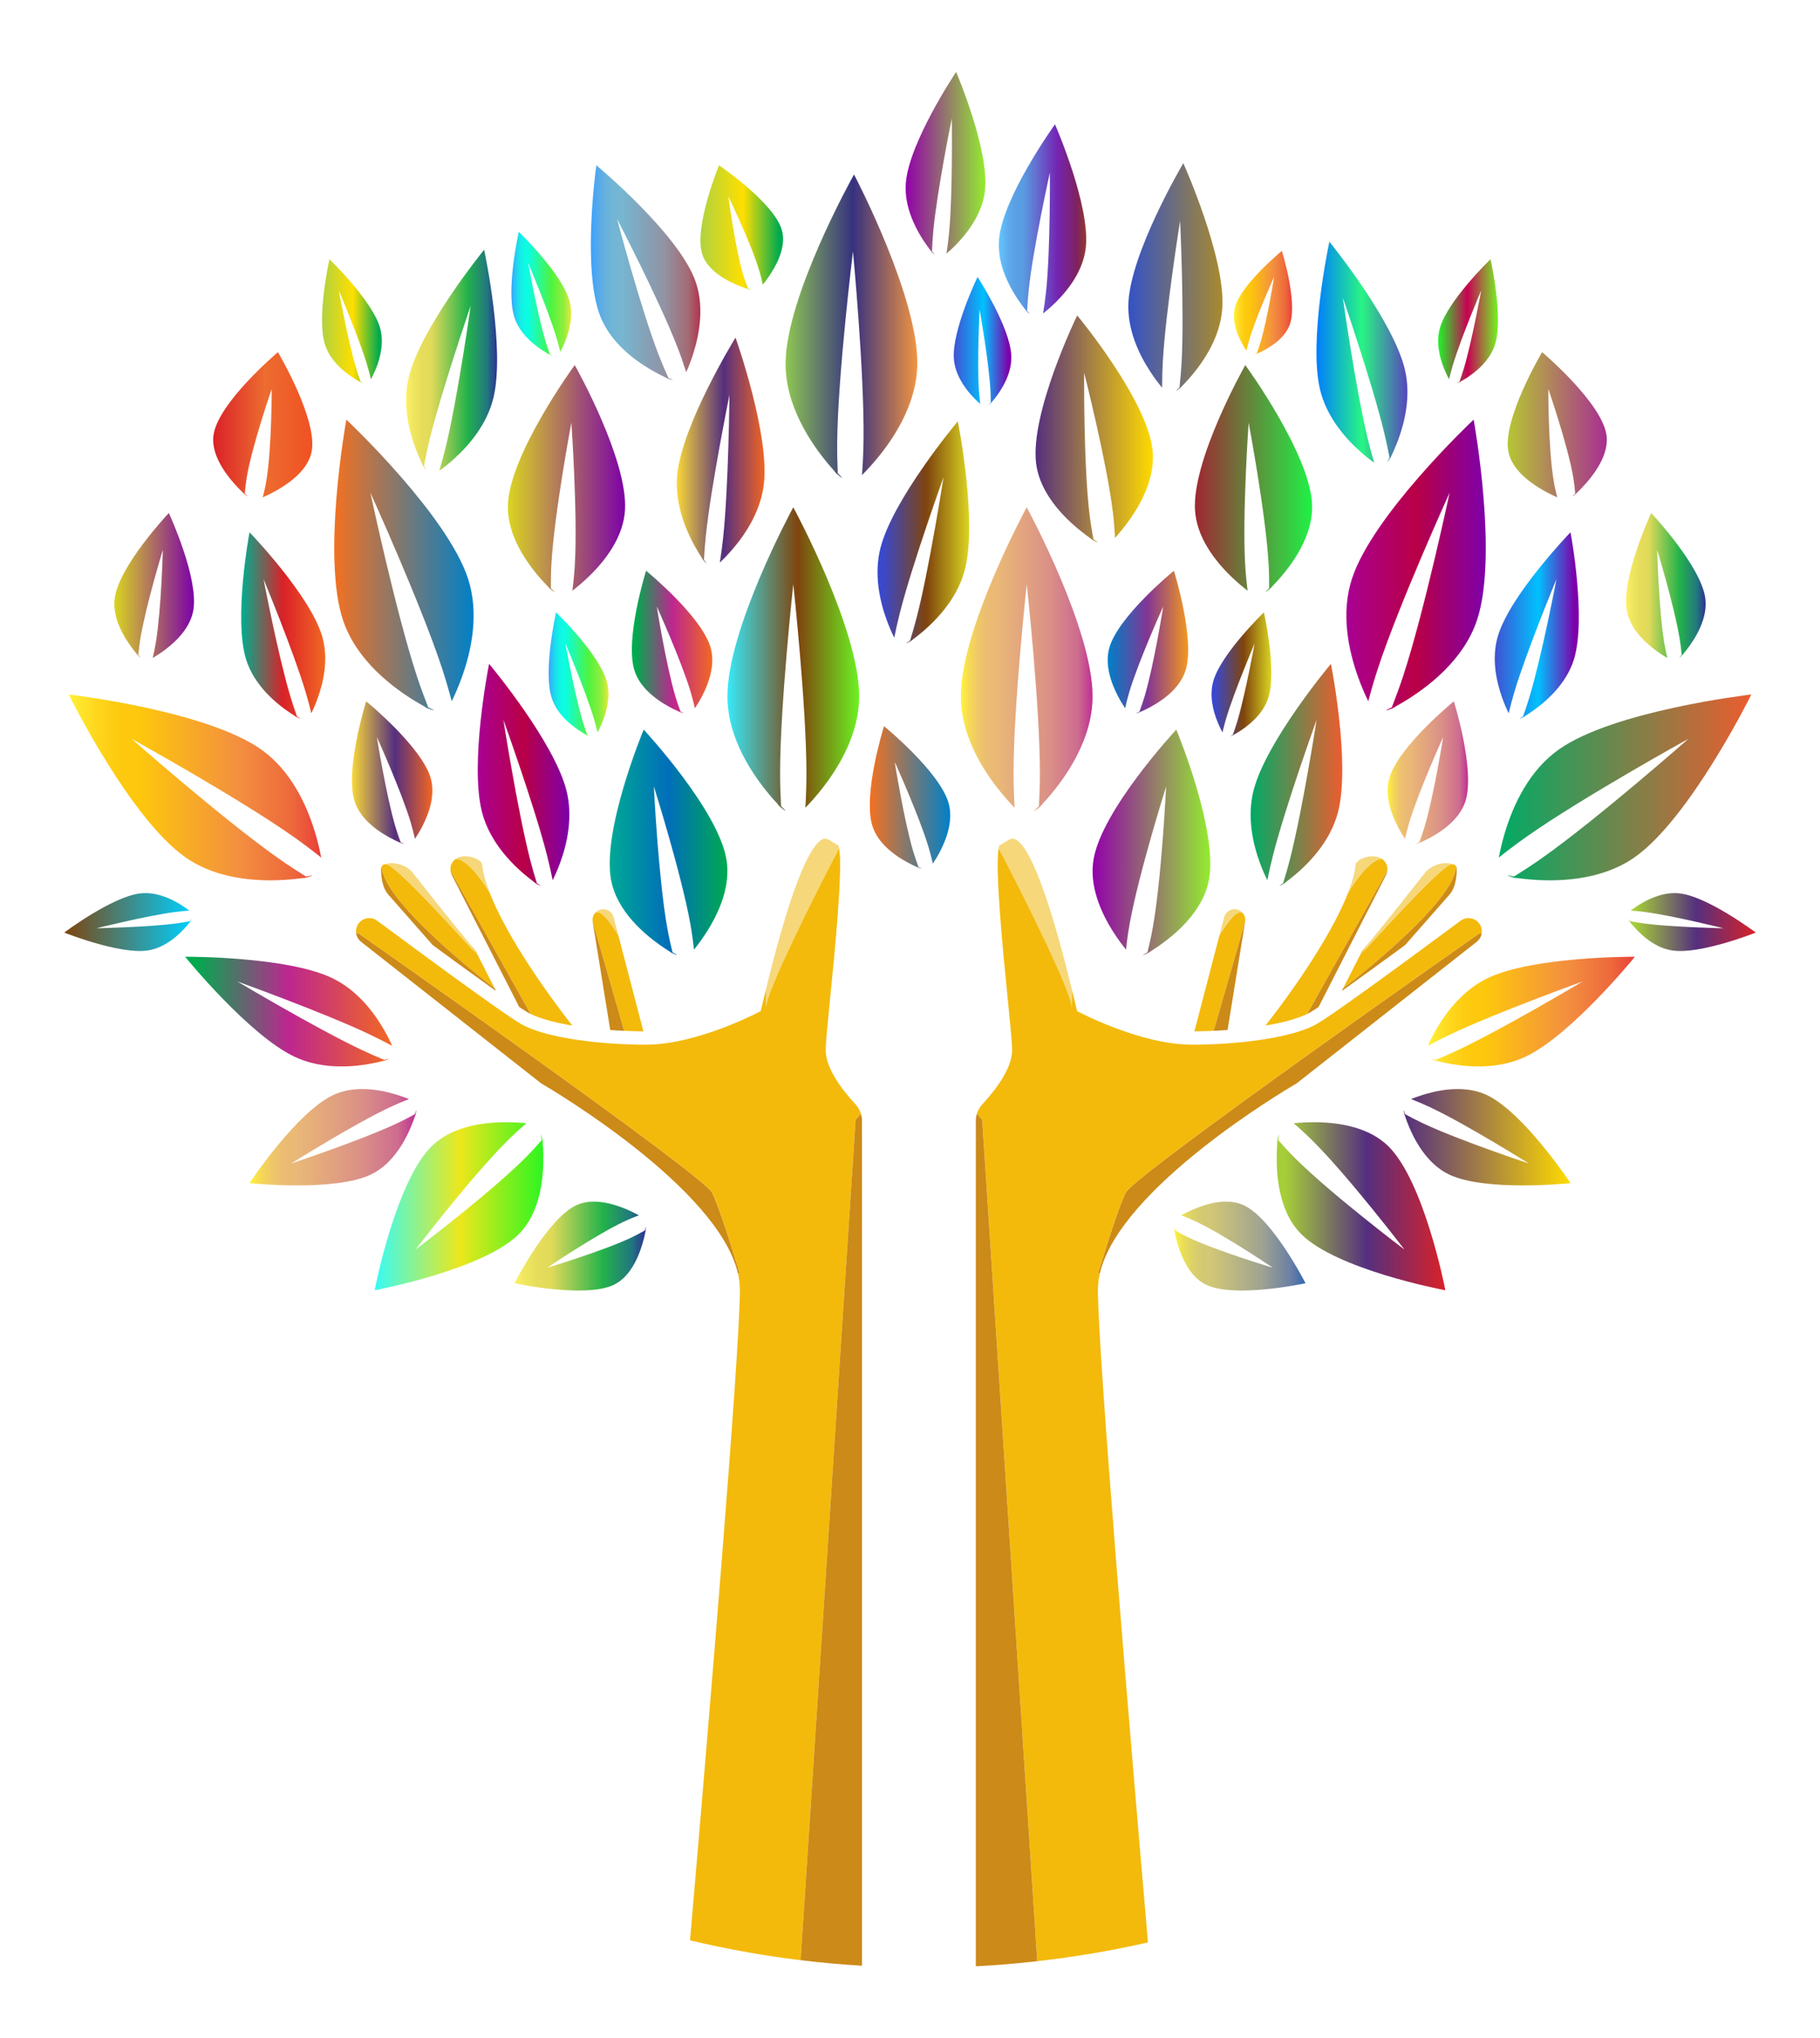
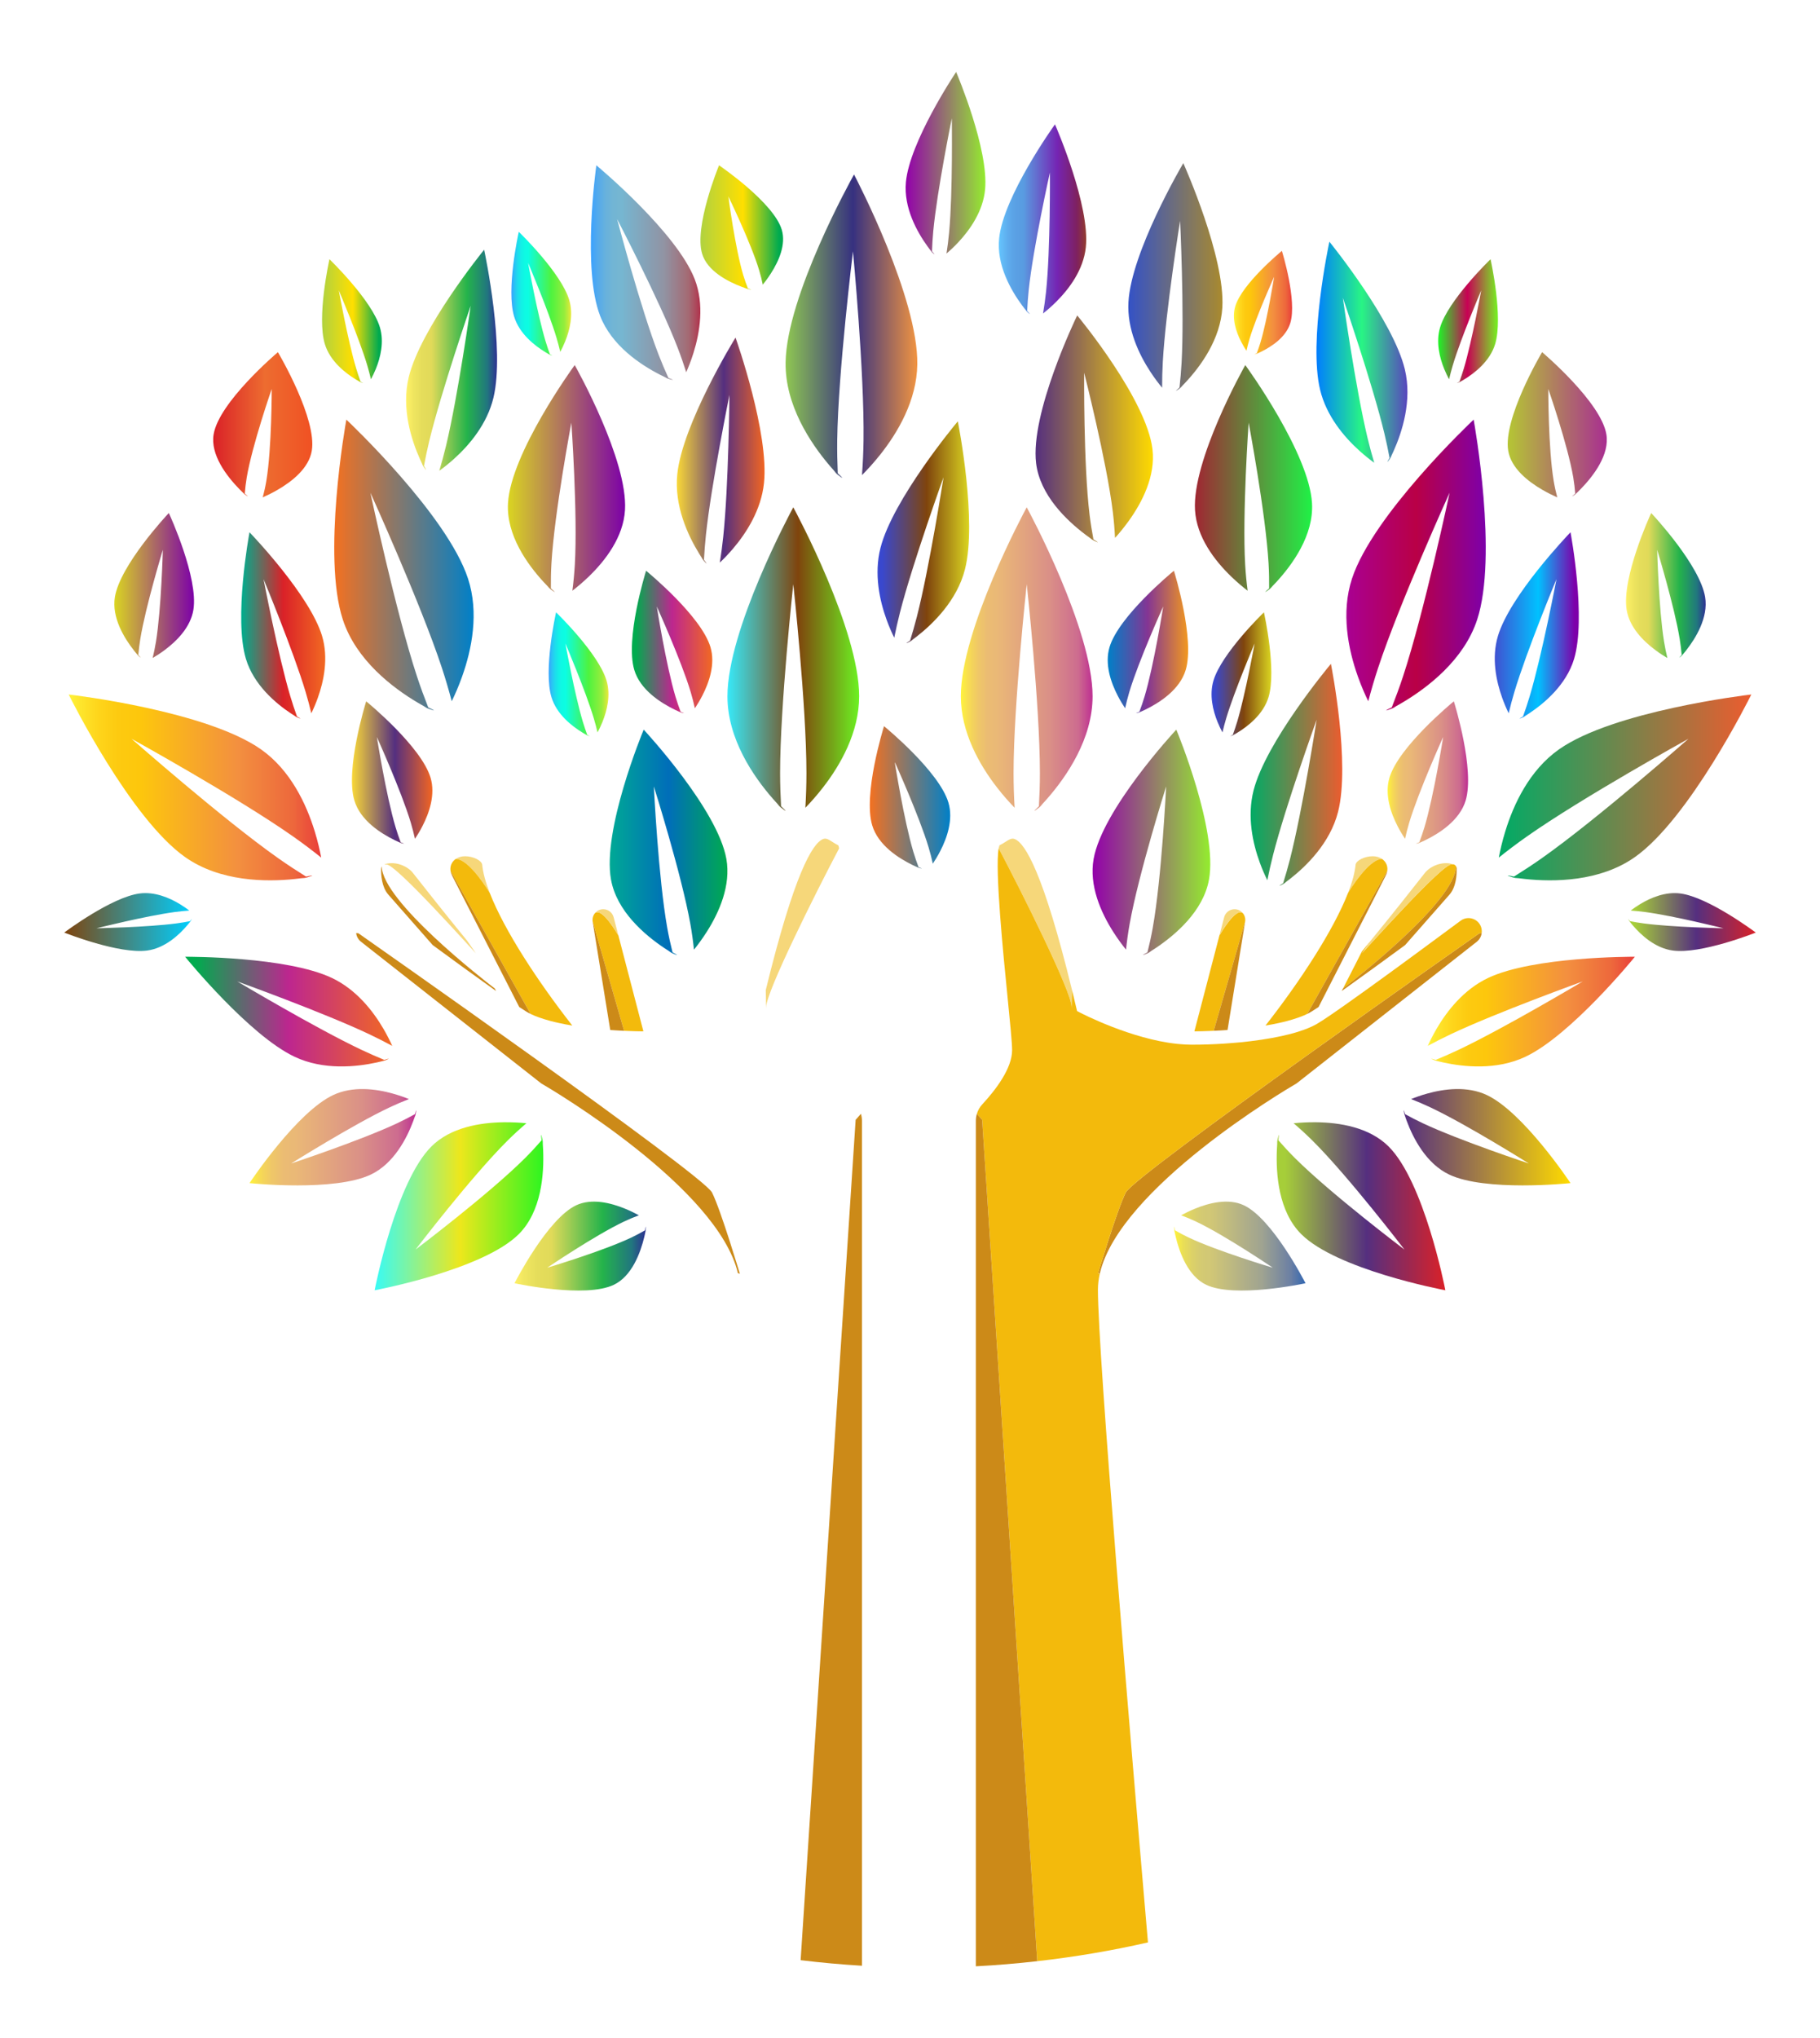
<svg xmlns="http://www.w3.org/2000/svg" version="1.1" id="Layer_1" x="0px" y="0px" viewBox="0 0 1538 1721.54" enable-background="new 0 0 1538 1721.54" xml:space="preserve">
  <g>
    <path fill="#F6D77A" d="M905.916,836.245c-24.059-98.572-39.51-123.986-48.344-127.518c-2.404-1.017-4.434,0.036-8.383,2.63   c-1.468,0.903-2.97,1.881-4.549,2.596c-0.264,0.677-0.489,1.503-0.715,2.556v0.038c19.664,37.181,61.655,121.24,61.655,134.023   C905.58,854.551,905.729,848.159,905.916,836.245z" />
    <path fill="#CC8A18" d="M951.333,1007.222c-7.519,15.039-23.498,68.609-23.498,68.609s0.566-0.188,1.655-0.528   c17.068-72.068,156.242-154.471,166.276-160.301l152.144-119.546c2.332-1.842,3.8-4.4,4.174-7.293l-1.881,0.074   C1250.204,788.237,958.852,992.184,951.333,1007.222z" />
    <path fill="#F6D77A" d="M1167.911,725.492c-2.145-1.466-4.885-2.294-7.855-2.294c-6.919,0-14.174,3.647-14.515,7.219   c-0.638,6.766-2.894,14.849-6.387,23.834C1140.166,752.56,1156.519,725.492,1167.911,725.492z" />
    <path fill="#F6D77A" d="M647.458,850.568c0-12.783,41.993-96.842,61.655-134.023v-0.038c-0.226-1.053-0.451-1.879-0.715-2.556   c-1.579-0.715-3.083-1.693-4.549-2.596c-3.947-2.593-5.977-3.646-8.383-2.63c-8.834,3.532-24.285,28.947-48.347,127.518   C647.309,848.159,647.458,854.551,647.458,850.568z" />
    <path fill="#F6D77A" d="M413.887,754.252c-3.496-8.985-5.751-17.068-6.391-23.834c-0.338-3.572-7.594-7.219-14.511-7.219   c-2.97,0-5.715,0.827-7.857,2.294C396.519,725.492,412.872,752.56,413.887,754.252z" />
    <path fill="#F3BA0C" d="M413.887,754.252c-1.015-1.691-17.368-28.759-28.759-28.759c-1.24,0.864-2.294,1.955-3.083,3.234   c-1.279,2.066-1.691,4.472-1.315,6.917l67.632,120.75c4.323,2.106,10.074,4.136,17.104,6.017c1.128,0.298,2.294,0.6,3.496,0.864   c1.13,0.264,2.294,0.528,3.46,0.791c3.534,0.787,7.255,1.502,11.204,2.14c-28.949-36.953-57.257-80.074-69.7-111.88   C413.925,754.326,413.925,754.29,413.887,754.252z" />
-     <path fill="#F3BA0C" d="M418.098,834.892l-15.979-31.317l-0.074-0.113c-2.481-3.006-4.926-5.977-7.294-8.908l7.368,10.6   c-3.608-3.57-68.759-76.691-75.789-75c-0.602,0.151-1.053,0.074-1.428-0.151c-0.189,0.039-0.338,0.077-0.528,0.151   c-0.751,0.225-1.389,0.864-1.804,1.617c0,0.036,0,0.036,0,0.075C323.436,761.358,407.608,826.845,418.098,834.892z" />
    <path fill="#F3BA0C" d="M522.233,789.628c0,0-13.685-24.098-19.587-18.234c-1.202,1.504-1.917,3.46-1.917,5.528   c0,0.451,0,0.902,0.113,1.504l26.542,92.219c3.119,0.149,6.24,0.26,9.323,0.336c1.428,0.038,2.855,0.077,4.247,0.077   c0.94,0.038,1.843,0.038,2.745,0.038v-0.038l-21.315-81.655C522.308,789.553,522.233,789.628,522.233,789.628z" />
    <path fill="#CC8A18" d="M601.707,1007.222c-7.519-15.038-298.873-218.986-298.873-218.986l-1.881-0.074   c0.377,2.893,1.843,5.451,4.174,7.293L457.27,915.002c10.038,5.83,149.212,88.234,166.28,160.301   c1.089,0.34,1.653,0.528,1.653,0.528S609.226,1022.261,601.707,1007.222z" />
    <path fill="#F6D77A" d="M326.33,730.154c7.03-1.691,72.18,71.429,75.789,75l-7.368-10.6c-18.796-23.008-35.074-43.572-45.902-57.37   c-3.798-4.887-13.947-10.413-23.947-7.181C325.277,730.228,325.728,730.305,326.33,730.154z" />
    <path fill="#F6D77A" d="M522.233,789.628c0,0,0.074-0.075,0.151-0.226l-3.836-14.7c-1.053-3.985-4.662-6.766-8.796-6.766   c-2.896,0-5.451,1.353-7.106,3.457C508.548,765.53,522.233,789.628,522.233,789.628z" />
    <path fill="#CC8A18" d="M418.098,834.892c-10.489-8.047-94.661-73.534-95.527-103.046c0-0.038,0-0.038,0-0.075   c-0.262,0.526-0.451,1.128-0.489,1.766c-0.149,5.489,0.453,15.677,6.13,22.142l37.442,42.557   c16.579,12.181,37.032,27.068,53.498,38.761c0.036,0,0.036,0,0.036,0l-1.051-2.068C418.136,834.93,418.136,834.892,418.098,834.892   z" />
    <path fill="#CC8A18" d="M380.879,736.394c0.264,0.79,0.753,2.107,1.504,3.834l56.391,110.302c2.255,1.502,4.098,2.706,5.564,3.609   c0.564,0.34,1.053,0.638,1.504,0.902c0.262,0.153,0.526,0.302,0.751,0.413c0.564,0.302,1.166,0.604,1.768,0.94l-67.632-120.75   C380.73,735.792,380.766,736.056,380.879,736.394z" />
    <path fill="#CC8A18" d="M515.691,869.968c0.64,0.034,1.279,0.111,1.919,0.111c1.353,0.115,2.742,0.226,4.134,0.264   c1.881,0.11,3.76,0.225,5.64,0.302l-26.542-92.219L515.691,869.968z" />
    <path fill="#F3BA0C" d="M929.491,1075.303c-1.089,0.34-1.655,0.528-1.655,0.528s15.979-53.57,23.498-68.609   c7.519-15.038,298.871-218.986,298.871-218.986l1.881-0.074c0.077-0.489,0.111-0.979,0.111-1.504c0-4.024-2.03-7.594-5.413-9.623   c-3.911-2.332-8.796-2.106-12.404,0.564l-4.026,2.97c-8.983,6.653-21.843,16.164-35.825,26.428   c-23.272,17.066-54.285,39.623-71.54,51.278c-0.413,0.264-0.83,0.562-1.243,0.826c-1.166,0.753-2.217,1.468-3.157,2.106   c-1.468,0.979-2.745,1.766-3.834,2.442c-0.753,0.489-1.392,0.868-1.992,1.204c-0.302,0.188-0.604,0.34-0.868,0.489   c-1.991,1.089-4.247,2.179-6.804,3.196c-4.17,1.689-9.06,3.306-14.66,4.774c-9.549,2.481-20.83,4.549-33.608,6.09   c-2.332,0.302-4.736,0.565-7.106,0.825c-0.902,0.077-1.804,0.192-2.668,0.226l-3.872,0.34l-0.489,0.038   c-2.745,0.225-5.528,0.451-8.272,0.638c-9.136,0.6-18.345,0.902-27.404,0.902c-1.732,0-3.536-0.038-5.302-0.149   c-1.502-0.077-3.043-0.188-4.587-0.34c-0.715-0.038-1.464-0.111-2.217-0.188c-38.834-4.021-80.6-25.566-82.442-26.54l-2.294-1.204   l-0.604-2.519c-1.238-5.264-2.443-10.302-3.647-15.187c-0.187,11.915-0.336,18.306-0.336,14.323   c0-12.783-41.991-96.842-61.655-134.023c-3.272,18.045,3.949,90.112,7.557,126.164c2.106,21.28,3.796,38.123,3.796,44.25   c0,15.374-13.757,33.459-25.302,45.902c-2.068,2.255-3.608,4.962-4.472,7.893l4.472,5.077l46.544,710.625   c31.747-3.582,62.975-8.871,93.563-15.855c-14.655-169.554-42.287-496.516-42.287-551.311   C927.797,1084.703,928.401,1080.005,929.491,1075.303z" />
    <path fill="#CC8A18" d="M825.504,940.755c-0.562,1.919-0.864,3.911-0.864,5.941v714.075c17.444-0.898,34.731-2.379,51.881-4.314   l-46.544-710.625L825.504,940.755z" />
-     <path fill="#F3BA0C" d="M727.534,940.755c-0.864-2.932-2.406-5.638-4.474-7.893c-11.54-12.443-25.3-30.528-25.3-45.902   c0-6.127,1.691-22.97,3.796-44.25c3.611-36.051,10.828-108.119,7.557-126.164c-19.662,37.181-61.655,121.24-61.655,134.023   c0,3.983-0.149-2.409-0.338-14.323c-1.202,4.885-2.406,9.923-3.647,15.187l-0.6,2.519l-2.294,1.204   c-1.843,0.974-43.61,22.519-82.444,26.54c-0.751,0.077-1.504,0.149-2.217,0.188c-1.543,0.153-3.083,0.264-4.587,0.34   c-1.766,0.111-3.572,0.149-5.3,0.149c-9.062,0-18.272-0.302-27.406-0.902c-2.745-0.187-5.528-0.413-8.272-0.638l-0.487-0.038   l-3.872-0.34c-0.866-0.034-1.768-0.149-2.67-0.226c-2.368-0.26-4.774-0.523-7.104-0.825c-12.783-1.541-24.062-3.609-33.61-6.09   c-5.6-1.468-10.487-3.085-14.662-4.774c-2.555-1.017-4.811-2.106-6.804-3.196c-0.264-0.149-0.564-0.302-0.864-0.489   c-0.602-0.336-1.24-0.715-1.994-1.204c-1.089-0.677-2.368-1.464-3.834-2.442c-0.94-0.638-1.991-1.353-3.157-2.106   c-0.413-0.264-0.828-0.562-1.24-0.826c-17.255-11.655-48.272-34.212-71.542-51.278c-13.985-10.264-26.842-19.775-35.827-26.428   l-4.021-2.97c-3.611-2.67-8.498-2.896-12.406-0.564c-3.383,2.03-5.415,5.6-5.415,9.623c0,0.526,0.038,1.015,0.113,1.504   l1.881,0.074c0,0,291.354,203.948,298.873,218.986c7.519,15.039,23.496,68.609,23.496,68.609s-0.564-0.188-1.653-0.528   c1.089,4.702,1.692,9.4,1.692,13.987c0,54.605-27.443,379.517-42.135,549.565c30.552,7.265,61.737,12.884,93.469,16.748   l46.485-709.772L727.534,940.755z" />
    <path fill="#CC8A18" d="M727.534,940.755l-4.474,5.077l-46.485,709.772c17.121,2.085,34.404,3.64,51.823,4.69V946.695   C728.398,944.666,728.098,942.674,727.534,940.755z" />
    <path fill="#F3BA0C" d="M1170.991,728.727c-0.787-1.279-1.838-2.37-3.081-3.234c-11.391,0-27.745,27.068-28.757,28.759   c-0.038,0.038-0.038,0.075-0.038,0.075c-12.447,31.806-40.753,74.927-69.702,111.88c3.949-0.638,7.672-1.353,11.204-2.14   c1.166-0.264,2.332-0.528,3.46-0.791c1.204-0.264,2.366-0.566,3.494-0.864c7.034-1.881,12.783-3.91,17.106-6.017l67.634-120.75   C1172.685,733.198,1172.272,730.792,1170.991,728.727z" />
    <path fill="#F3BA0C" d="M1230.468,731.845c0-0.038,0-0.038,0-0.075c-0.413-0.753-1.051-1.392-1.804-1.617   c-0.187-0.074-0.34-0.113-0.528-0.151c-0.375,0.226-0.826,0.302-1.43,0.151c-7.03-1.691-72.178,71.429-75.787,75l7.366-10.6   c-2.366,2.932-4.808,5.902-7.294,8.908l-0.072,0.113l-15.979,31.317C1145.43,826.845,1229.604,761.358,1230.468,731.845z" />
    <path fill="#F3BA0C" d="M1030.805,789.628c0,0-0.077-0.075-0.149-0.226l-21.315,81.655v0.038c0.902,0,1.804,0,2.74-0.038   c1.391,0,2.821-0.039,4.251-0.077c3.081-0.076,6.2-0.187,9.323-0.336l26.54-92.219c0.115-0.602,0.115-1.053,0.115-1.504   c0-2.068-0.715-4.023-1.919-5.528C1044.49,765.53,1030.805,789.628,1030.805,789.628z" />
    <path fill="#F6D77A" d="M1226.706,730.154c0.604,0.151,1.055,0.074,1.43-0.151c-10-3.232-20.149,2.294-23.945,7.181   c-10.83,13.798-27.106,34.362-45.906,57.37l-7.366,10.6C1154.528,801.583,1219.676,728.462,1226.706,730.154z" />
    <path fill="#F6D77A" d="M1050.392,771.394c-1.655-2.104-4.213-3.457-7.106-3.457c-4.136,0-7.745,2.781-8.796,6.766l-3.834,14.7   c0.072,0.151,0.149,0.226,0.149,0.226S1044.49,765.53,1050.392,771.394z" />
    <path fill="#CC8A18" d="M1230.468,731.771c0,0.036,0,0.036,0,0.075c-0.864,29.512-85.038,94.999-95.527,103.046   c-0.038,0-0.038,0.038-0.038,0.038l-1.051,2.068c0,0,0,0,0.038,0c16.464-11.694,36.915-26.581,53.493-38.761l37.447-42.557   c5.677-6.466,6.277-16.653,6.128-22.142C1230.919,732.899,1230.732,732.296,1230.468,731.771z" />
    <path fill="#CC8A18" d="M1172.157,736.394c0.115-0.338,0.153-0.602,0.153-0.751l-67.634,120.75c0.604-0.336,1.204-0.638,1.77-0.94   c0.221-0.111,0.485-0.26,0.749-0.413c0.451-0.264,0.94-0.562,1.506-0.902c1.464-0.902,3.306-2.106,5.562-3.609l56.391-110.302   C1171.408,738.501,1171.898,737.184,1172.157,736.394z" />
    <path fill="#CC8A18" d="M1031.294,870.343c1.391-0.039,2.783-0.149,4.136-0.264c0.638,0,1.276-0.077,1.915-0.111l14.851-91.542   l-26.54,92.219C1027.537,870.568,1029.413,870.453,1031.294,870.343z" />
  </g>
  <g>
    <linearGradient id="SVGID_1_" gradientUnits="userSpaceOnUse" x1="1170.655" y1="738.311" x2="1172.158" y2="738.311">
      <stop offset="0" style="stop-color:#FBD437" />
      <stop offset="0.506" style="stop-color:#ED1C24" />
      <stop offset="1" style="stop-color:#F58220" />
    </linearGradient>
    <path fill="url(#SVGID_1_)" d="M1171.068,739.439c0.528-1.015,0.902-2.03,1.089-3.045c-0.26,0.79-0.749,2.107-1.502,3.834   L1171.068,739.439z" />
    <linearGradient id="SVGID_2_" gradientUnits="userSpaceOnUse" x1="380.879" y1="738.311" x2="382.383" y2="738.311">
      <stop offset="0" style="stop-color:#FFF33B" />
      <stop offset="0.04" style="stop-color:#FEE72E" />
      <stop offset="0.117" style="stop-color:#FED51B" />
      <stop offset="0.196" style="stop-color:#FDCA10" />
      <stop offset="0.281" style="stop-color:#FDC70C" />
      <stop offset="0.668" style="stop-color:#F3903F" />
      <stop offset="0.888" style="stop-color:#ED683C" />
      <stop offset="1" style="stop-color:#E93E3A" />
    </linearGradient>
    <path fill="url(#SVGID_2_)" d="M381.97,739.439l0.413,0.79c-0.751-1.728-1.24-3.045-1.504-3.834   C381.068,737.409,381.442,738.424,381.97,739.439z" />
    <linearGradient id="SVGID_3_" gradientUnits="userSpaceOnUse" x1="811.972" y1="556.653" x2="923.286" y2="556.653">
      <stop offset="0" style="stop-color:#FFF33B" />
      <stop offset="0.066" style="stop-color:#F6D955" />
      <stop offset="0.135" style="stop-color:#EFC768" />
      <stop offset="0.205" style="stop-color:#EBBC73" />
      <stop offset="0.28" style="stop-color:#EAB877" />
      <stop offset="0.67" style="stop-color:#DA9087" />
      <stop offset="0.89" style="stop-color:#CD6C8F" />
      <stop offset="1" style="stop-color:#BE2F92" />
    </linearGradient>
    <path fill="url(#SVGID_3_)" d="M867.644,428.453c0,0-0.03,0.032-0.064,0.126c-2.157,3.97-55.608,103.25-55.608,159.486   c0,30.51,15.753,57.987,30.506,76.993c5.409,6.972,10.63,12.785,14.945,17.194c-0.566-9.285-0.906-19.1-0.906-29.259   c0-57.393,11.128-159.55,11.128-159.55s11.128,102.157,11.128,159.55c0,9.691-0.345,19.068-0.843,27.976   c-4.753,4.44-5.315,5.346-0.064,1.283c1.221-0.938,2.345-2.126,3.345-3.532c0,0,0.03,0,0.03-0.032   c1.192-1.281,2.409-2.626,3.66-4.064c16.319-18.63,38.387-50.453,38.387-86.559c0-56.362-53.672-155.985-55.612-159.518   C867.644,428.485,867.644,428.453,867.644,428.453z" />
    <linearGradient id="SVGID_4_" gradientUnits="userSpaceOnUse" x1="1137.757" y1="477.202" x2="1255.546" y2="477.202">
      <stop offset="0" style="stop-color:#A90093" />
      <stop offset="0.5" style="stop-color:#B90046" />
      <stop offset="1" style="stop-color:#7D00AA" />
    </linearGradient>
    <path fill="url(#SVGID_4_)" d="M1245.323,354.505c-0.009-0.068,0-0.098,0-0.098s-0.038,0.019-0.098,0.098   c-3.289,3.098-85.106,80.687-102.689,134.104c-9.54,28.981-3.166,60.006,4.906,82.672c2.953,8.313,6.098,15.468,8.817,21.005   c2.366-8.996,5.111-18.426,8.285-28.077c17.945-54.515,60.459-148.072,60.459-148.072s-21.374,100.514-39.319,155.031   c-3.03,9.204-6.289,18.004-9.549,26.31c-5.902,2.73-6.719,3.415-0.46,1.198c1.451-0.51,2.894-1.285,4.281-2.31   c0,0,0.03,0.01,0.043-0.019c1.528-0.845,3.106-1.74,4.745-2.717c21.323-12.593,52.234-35.921,63.523-70.214   C1265.893,469.878,1246.059,358.466,1245.323,354.505z" />
    <linearGradient id="SVGID_5_" gradientUnits="userSpaceOnUse" x1="1266.578" y1="665.058" x2="1479.986" y2="665.058">
      <stop offset="0" style="stop-color:#00AB66" />
      <stop offset="1" style="stop-color:#EC5C2F" />
    </linearGradient>
    <path fill="url(#SVGID_5_)" d="M1272.033,702.207c-2.587,8.436-4.336,16.051-5.455,22.115c7.268-5.804,15.098-11.736,23.404-17.585   c46.927-33.041,136.863-82.751,136.863-82.751s-77.123,67.911-124.05,100.951c-7.923,5.579-15.791,10.696-23.362,15.415   c-6.366-1.328-7.43-1.268-1.085,0.687c1.468,0.458,3.089,0.694,4.813,0.702c0,0,0.017,0.025,0.042,0.006   c1.732,0.234,3.536,0.458,5.43,0.651c24.63,2.617,63.353,2.345,92.876-18.442c46.085-32.445,96.646-133.684,98.417-137.303   c0.034-0.062,0.06-0.079,0.06-0.079s-0.043-0.008-0.136,0.021c-4.489,0.521-116.442,13.968-162.425,46.342   C1292.48,650.501,1279.08,679.201,1272.033,702.207z" />
    <linearGradient id="SVGID_6_" gradientUnits="userSpaceOnUse" x1="992.184" y1="1052.467" x2="1103.226" y2="1052.467">
      <stop offset="0" style="stop-color:#FFF33B" />
      <stop offset="0.065" style="stop-color:#EBE054" />
      <stop offset="0.133" style="stop-color:#DDD267" />
      <stop offset="0.204" style="stop-color:#D4CA72" />
      <stop offset="0.28" style="stop-color:#D1C776" />
      <stop offset="0.67" style="stop-color:#9FA391" />
      <stop offset="0.89" style="stop-color:#6A7FA4" />
      <stop offset="1" style="stop-color:#3367B1" />
    </linearGradient>
    <path fill="url(#SVGID_6_)" d="M1051.213,1018.052c-12.987-6.157-29.191-2.2-41.502,2.864c-4.511,1.855-8.481,3.83-11.591,5.545   c4.115,1.532,8.391,3.306,12.715,5.357c24.43,11.583,64.727,38.919,64.727,38.919s-46.664-13.911-71.093-25.494   c-4.128-1.957-8.021-4.055-11.668-6.157c-0.532-3.761-0.757-4.281-0.528-0.293c0.162,0.859,0.345,1.778,0.545,2.727   c0,0-0.008,0.022,0.004,0.026c0.208,0.979,0.43,1.983,0.685,3.03c3.264,13.604,10.494,33.336,25.864,40.625   c23.991,11.375,81.748-0.893,83.808-1.349c0.034-0.004,0.047,0,0.047,0s-0.004-0.026-0.034-0.064   C1102.12,1081.686,1075.149,1029.406,1051.213,1018.052z" />
    <linearGradient id="SVGID_7_" gradientUnits="userSpaceOnUse" x1="1186.274" y1="960.516" x2="1327.169" y2="960.516">
      <stop offset="0" style="stop-color:#552F7F" />
      <stop offset="1" style="stop-color:#FFDB00" />
    </linearGradient>
    <path fill="url(#SVGID_7_)" d="M1256.463,924.9c-16.54-7.791-35.923-5.294-50.425-1.238c-5.319,1.485-9.957,3.153-13.574,4.634   c5.196,2.03,10.617,4.327,16.123,6.923c31.119,14.66,83.344,47.473,83.344,47.473s-58.557-19.371-89.676-34.03   c-5.255-2.472-10.242-5.077-14.928-7.656c-1.055-4.004-1.387-4.574-0.677-0.366c0.289,0.923,0.613,1.906,0.962,2.923   c0,0-0.009,0.021,0.009,0.025c0.357,1.047,0.74,2.128,1.162,3.247c5.46,14.617,16.438,36.072,36.013,45.294   c30.562,14.396,99.846,7.425,102.314,7.157c0.043-0.004,0.06,0.004,0.06,0.004s-0.008-0.025-0.051-0.068   C1325.582,996.904,1286.957,939.265,1256.463,924.9z" />
    <linearGradient id="SVGID_8_" gradientUnits="userSpaceOnUse" x1="1078.873" y1="1018.825" x2="1221.417" y2="1018.825">
      <stop offset="0.05" style="stop-color:#A6CE39" />
      <stop offset="0.534" style="stop-color:#552F7F" />
      <stop offset="1" style="stop-color:#DA2128" />
    </linearGradient>
    <path fill="url(#SVGID_8_)" d="M1173.383,968.274c-16.23-16.136-41.281-20.179-61.161-20.404   c-7.294-0.085-13.842,0.315-19.042,0.855c5.311,4.536,10.757,9.502,16.162,14.877c30.532,30.357,77.506,91.812,77.506,91.812   s-61.714-46.63-92.246-76.987c-5.153-5.127-9.915-10.319-14.323-15.362c0.783-5.515,0.677-6.37-0.643-0.723   c-0.306,1.311-0.421,2.689-0.336,4.098c0,0-0.021,0.021-0.004,0.039c-0.102,1.468-0.196,2.991-0.26,4.587   c-0.898,20.723,1.413,52.255,20.621,71.353c29.983,29.817,118.527,46.766,121.693,47.344c0.051,0.013,0.068,0.03,0.068,0.03   s0.004-0.038-0.026-0.111C1220.71,1086.145,1203.302,998.023,1173.383,968.274z" />
    <linearGradient id="SVGID_9_" gradientUnits="userSpaceOnUse" x1="1206.562" y1="854.41" x2="1381.582" y2="854.41">
      <stop offset="0" style="stop-color:#FFF33B" />
      <stop offset="0.04" style="stop-color:#FEE72E" />
      <stop offset="0.117" style="stop-color:#FED51B" />
      <stop offset="0.196" style="stop-color:#FDCA10" />
      <stop offset="0.281" style="stop-color:#FDC70C" />
      <stop offset="0.668" style="stop-color:#F3903F" />
      <stop offset="0.888" style="stop-color:#ED683C" />
      <stop offset="1" style="stop-color:#E93E3A" />
    </linearGradient>
    <path fill="url(#SVGID_9_)" d="M1257.583,825.964c-20.693,9.783-34.872,28.021-43.587,42.944c-3.2,5.468-5.664,10.456-7.434,14.451   c6.136-3.315,12.698-6.668,19.587-9.928c38.923-18.404,111.357-44.506,111.357-44.506s-66.136,39.417-105.063,57.821   c-6.57,3.111-13.03,5.91-19.213,8.468c-4.353-1.417-5.128-1.464-0.885,0.374c1.042,0.285,2.166,0.574,3.34,0.868   c0,0,0.009,0.017,0.03,0.008c1.204,0.298,2.464,0.596,3.792,0.885c17.251,3.787,45.076,6.783,69.561-4.796   c38.225-18.073,90.612-82.127,92.459-84.419c0.034-0.038,0.055-0.049,0.055-0.049s-0.03-0.008-0.102,0.002   C1378.178,808.072,1295.723,807.932,1257.583,825.964z" />
    <linearGradient id="SVGID_10_" gradientUnits="userSpaceOnUse" x1="1112.475" y1="297.478" x2="1189.36" y2="297.478">
      <stop offset="0" style="stop-color:#007DFF" />
      <stop offset="0.5" style="stop-color:#28F584" />
      <stop offset="1" style="stop-color:#5845BE" />
    </linearGradient>
    <path fill="url(#SVGID_10_)" d="M1148.66,380.603c4.702,4.251,9.081,7.685,12.63,10.234c-1.991-6.685-3.932-13.794-5.711-21.204   c-10.055-41.866-20.796-118.106-20.796-118.106s25.059,72.799,35.115,114.665c1.698,7.07,3.119,13.964,4.357,20.541   c-2.276,3.972-2.481,4.719,0.187,0.945c0.617-0.872,1.136-1.913,1.532-3.094c0,0,0.021-0.004,0.017-0.027   c0.536-1.119,1.085-2.287,1.638-3.53c7.234-16.112,15.859-42.736,9.532-69.074c-9.872-41.113-61.864-105.491-63.727-107.768   c-0.034-0.042-0.038-0.064-0.038-0.064s-0.013,0.027-0.017,0.1c-0.694,3.23-17.693,83.913-7.838,124.936   C1120.885,351.411,1135.839,369.02,1148.66,380.603z" />
    <linearGradient id="SVGID_11_" gradientUnits="userSpaceOnUse" x1="1056.85" y1="654.4" x2="1134.272" y2="654.4">
      <stop offset="0" style="stop-color:#00AB66" />
      <stop offset="1" style="stop-color:#EC5C2F" />
    </linearGradient>
    <path fill="url(#SVGID_11_)" d="M1075.83,722.058c10.668-41.713,36.796-114.136,36.796-114.136s-11.859,76.072-22.528,117.787   c-1.8,7.043-3.766,13.802-5.745,20.195c-3.868,2.447-4.4,3.013-0.277,0.922c0.958-0.481,1.898-1.16,2.8-2.019   c0,0,0.021,0.004,0.026-0.017c1-0.736,2.034-1.515,3.102-2.353c13.923-10.866,33.987-30.376,40.702-56.619   c10.477-40.964-5.413-122.172-5.996-125.057c-0.008-0.051-0.004-0.074-0.004-0.074s-0.026,0.017-0.064,0.081   c-2.119,2.532-54.847,65.925-65.302,106.797c-5.672,22.175-0.681,44.73,5.247,60.962c2.17,5.955,4.438,11.036,6.383,14.946   C1072.337,736.635,1073.941,729.443,1075.83,722.058z" />
    <linearGradient id="SVGID_12_" gradientUnits="userSpaceOnUse" x1="953.491" y1="233.939" x2="1033.071" y2="233.939">
      <stop offset="0" style="stop-color:#3452C6" />
      <stop offset="1" style="stop-color:#A98A2E" />
    </linearGradient>
    <path fill="url(#SVGID_12_)" d="M982.061,327.481c-0.013-6.976,0.153-14.342,0.579-21.953   c2.404-42.989,14.613-119.066,14.613-119.066s3.655,76.963,1.255,119.953c-0.409,7.257-1.047,14.268-1.774,20.923   c-3.57,3.134-4.013,3.791-0.098,0.956c0.911-0.653,1.762-1.498,2.532-2.511c0,0,0.021,0,0.026-0.024   c0.898-0.912,1.826-1.87,2.774-2.898c12.413-13.306,29.476-36.264,30.987-63.308c2.358-42.217-31.732-118.976-32.966-121.699   c-0.021-0.049-0.017-0.072-0.017-0.072s-0.026,0.023-0.051,0.091c-1.702,2.887-43.966,75.125-46.319,117.248   c-1.277,22.853,8.804,44.061,18.528,58.885C975.695,319.445,979.171,324.007,982.061,327.481z" />
    <linearGradient id="SVGID_13_" gradientUnits="userSpaceOnUse" x1="741.569" y1="449.556" x2="818.989" y2="449.556">
      <stop offset="0.05" style="stop-color:#3948CE" />
      <stop offset="0.534" style="stop-color:#7F440D" />
      <stop offset="1" style="stop-color:#DAD521" />
    </linearGradient>
    <path fill="url(#SVGID_13_)" d="M769.072,541.061c-3.872,2.447-4.4,3.013-0.279,0.921c0.955-0.483,1.898-1.162,2.8-2.019   c0,0,0.021,0.005,0.028-0.017c1-0.738,2.03-1.515,3.1-2.355c13.923-10.864,33.987-30.374,40.702-56.617   c10.477-40.964-5.413-122.172-5.996-125.059c-0.008-0.049-0.004-0.072-0.004-0.072s-0.026,0.017-0.064,0.081   c-2.119,2.532-54.844,65.925-65.3,106.797c-5.672,22.174-0.681,44.73,5.245,60.961c2.17,5.955,4.436,11.036,6.383,14.947   c1.366-6.841,2.97-14.03,4.86-21.415c10.668-41.712,36.796-114.137,36.796-114.137s-11.859,76.074-22.528,117.789   C773.013,527.908,771.049,534.668,769.072,541.061z" />
    <linearGradient id="SVGID_14_" gradientUnits="userSpaceOnUse" x1="923.286" y1="711.436" x2="1022.755" y2="711.436">
      <stop offset="0" style="stop-color:#9300AB" />
      <stop offset="1" style="stop-color:#94EC2F" />
    </linearGradient>
    <path fill="url(#SVGID_14_)" d="M994.06,616.324c-0.017-0.051-0.013-0.074-0.013-0.074s-0.03,0.019-0.072,0.083   c-2.413,2.594-62.353,67.531-69.787,109.061c-4.03,22.53,6.136,45.291,16.545,61.64c3.817,5.996,7.621,11.106,10.817,15.038   c0.732-6.945,1.732-14.247,3.072-21.749c7.587-42.383,30.834-116.08,30.834-116.08s-3.753,77.185-11.34,119.568   c-1.281,7.157-2.821,14.027-4.438,20.529c-4.745,2.534-5.357,3.115-0.221,0.936c1.192-0.502,2.332-1.202,3.396-2.083   c0,0,0.026,0.004,0.03-0.019c1.213-0.76,2.455-1.562,3.74-2.428c16.757-11.2,40.289-31.243,45.064-57.904   C1029.133,701.222,995.295,619.237,994.06,616.324z" />
    <linearGradient id="SVGID_15_" gradientUnits="userSpaceOnUse" x1="1009.747" y1="404.173" x2="1108.819" y2="404.173">
      <stop offset="0" style="stop-color:#A02632" />
      <stop offset="1" style="stop-color:#1FF246" />
    </linearGradient>
    <path fill="url(#SVGID_15_)" d="M1052.341,308.328c0,0-0.026,0.026-0.051,0.098c-1.74,3.085-44.893,80.204-42.442,122.321   c1.328,22.851,16.523,42.615,30.455,56.087c5.106,4.94,10,9.025,14.021,12.104c-0.902-6.926-1.638-14.26-2.081-21.868   c-2.502-42.982,2.932-120.069,2.932-120.069s14.336,75.936,16.838,118.919c0.426,7.257,0.528,14.3,0.472,20.997   c-4.03,3.57-4.489,4.279,0,0.964c1.043-0.766,1.987-1.715,2.817-2.819c0,0,0.026-0.002,0.026-0.025   c1-1.021,2.026-2.089,3.072-3.232c13.681-14.798,31.898-39.772,30.323-66.812c-2.455-42.21-54.476-114.049-56.353-116.595   C1052.341,308.352,1052.341,308.328,1052.341,308.328z" />
    <linearGradient id="SVGID_16_" gradientUnits="userSpaceOnUse" x1="1172.628" y1="652.472" x2="1240.588" y2="652.472">
      <stop offset="0" style="stop-color:#FFF33B" />
      <stop offset="0.066" style="stop-color:#F6D955" />
      <stop offset="0.135" style="stop-color:#EFC768" />
      <stop offset="0.205" style="stop-color:#EBBC73" />
      <stop offset="0.28" style="stop-color:#EAB877" />
      <stop offset="0.67" style="stop-color:#DA9087" />
      <stop offset="0.89" style="stop-color:#CD6C8F" />
      <stop offset="1" style="stop-color:#BE2F92" />
    </linearGradient>
    <path fill="url(#SVGID_16_)" d="M1228.578,592.346c0,0-0.026,0.008-0.055,0.049c-1.8,1.47-46.532,38.33-54.357,64.457   c-4.247,14.173,1.038,29.668,6.928,41.053c2.153,4.177,4.366,7.781,6.247,10.577c0.966-4.411,2.132-9.03,3.549-13.751   c7.987-26.662,28.642-72.193,28.642-72.193s-7.783,49.387-15.774,76.051c-1.349,4.502-2.851,8.798-4.383,12.851   c-3.362,1.238-3.813,1.564-0.213,0.585c0.766-0.323,1.583-0.681,2.426-1.061c0,0,0.017,0.004,0.026-0.011   c0.864-0.389,1.753-0.802,2.677-1.253c12.03-5.828,29.225-16.787,34.251-33.562c7.843-26.183-9.328-81.766-9.957-83.742   C1228.574,592.361,1228.578,592.346,1228.578,592.346z" />
    <linearGradient id="SVGID_17_" gradientUnits="userSpaceOnUse" x1="1374.055" y1="494.527" x2="1441.372" y2="494.527">
      <stop offset="0" style="stop-color:#FFF166" />
      <stop offset="0.078" style="stop-color:#F0E660" />
      <stop offset="0.176" style="stop-color:#E5DD5B" />
      <stop offset="0.28" style="stop-color:#E1DA59" />
      <stop offset="0.67" style="stop-color:#24B34B" />
      <stop offset="0.89" style="stop-color:#21777E" />
      <stop offset="1" style="stop-color:#2E3192" />
    </linearGradient>
    <path fill="url(#SVGID_17_)" d="M1398.756,548.984c3.766,2.813,7.328,5.092,10.243,6.783c-1.06-4.389-2.026-9.055-2.817-13.919   c-4.468-27.472-5.787-77.451-5.787-77.451s14.583,47.821,19.047,75.296c0.757,4.638,1.281,9.16,1.677,13.474   c-2.485,2.585-2.749,3.072,0.064,0.619c0.549-0.628,1.123-1.304,1.715-2.015c0,0,0.021-0.004,0.017-0.019   c0.609-0.728,1.23-1.489,1.864-2.3c8.272-10.498,18.945-27.87,16.136-45.153c-4.387-26.979-44.123-69.468-45.553-70.97   c-0.026-0.027-0.026-0.042-0.026-0.042s-0.017,0.019-0.03,0.066c-0.974,2.111-25.098,54.815-20.719,81.734   C1376.961,529.691,1388.484,541.317,1398.756,548.984z" />
    <linearGradient id="SVGID_18_" gradientUnits="userSpaceOnUse" x1="936.077" y1="542.196" x2="1004.037" y2="542.196">
      <stop offset="0" style="stop-color:#0080C8" />
      <stop offset="0.494" style="stop-color:#833594" />
      <stop offset="1" style="stop-color:#F2981F" />
    </linearGradient>
    <path fill="url(#SVGID_18_)" d="M962.827,601.163c-3.366,1.238-3.817,1.564-0.213,0.585c0.766-0.323,1.583-0.681,2.425-1.061   c0,0,0.017,0.006,0.021-0.009c0.868-0.391,1.757-0.804,2.681-1.255c12.03-5.828,29.221-16.787,34.247-33.561   c7.847-26.183-9.328-81.766-9.957-83.742c-0.008-0.034-0.004-0.049-0.004-0.049s-0.021,0.01-0.051,0.049   c-1.8,1.47-46.532,38.332-54.361,64.457c-4.247,14.172,1.043,29.668,6.928,41.053c2.157,4.177,4.366,7.781,6.251,10.576   c0.966-4.411,2.132-9.029,3.545-13.749c7.991-26.664,28.647-72.195,28.647-72.195s-7.787,49.387-15.774,76.05   C965.861,592.814,964.359,597.11,962.827,601.163z" />
    <linearGradient id="SVGID_19_" gradientUnits="userSpaceOnUse" x1="1274.091" y1="358.766" x2="1357.85" y2="358.766">
      <stop offset="0" style="stop-color:#B5C634" />
      <stop offset="1" style="stop-color:#A92E91" />
    </linearGradient>
    <path fill="url(#SVGID_19_)" d="M1303.459,413.747c4.587,2.655,8.945,4.781,12.515,6.349c-1.166-4.37-2.213-9.021-3.03-13.878   c-4.621-27.449-4.557-77.7-4.557-77.7s16.515,47.459,21.136,74.909c0.779,4.633,1.281,9.161,1.625,13.485   c-3.183,2.719-3.532,3.223,0.055,0.621c0.702-0.657,1.447-1.366,2.208-2.108c0,0,0.021-0.004,0.021-0.019   c0.779-0.762,1.579-1.557,2.396-2.402c10.655-10.957,24.536-28.943,21.63-46.211c-4.536-26.953-52.544-67.868-54.272-69.314   c-0.026-0.026-0.03-0.041-0.03-0.041s-0.021,0.019-0.038,0.068c-1.285,2.168-33.115,56.353-28.587,83.246   C1276.987,395.343,1290.936,406.509,1303.459,413.747z" />
    <linearGradient id="SVGID_20_" gradientUnits="userSpaceOnUse" x1="1263.157" y1="528.241" x2="1334.181" y2="528.241">
      <stop offset="0" style="stop-color:#4052D2" />
      <stop offset="0.517" style="stop-color:#00C1FF" />
      <stop offset="0.95" style="stop-color:#7D00AA" />
    </linearGradient>
    <path fill="url(#SVGID_20_)" d="M1327.106,449.621c-1.974,2.047-51.013,53.281-61.276,87.549   c-5.57,18.591-1.477,38.064,3.587,52.202c1.855,5.185,3.808,9.632,5.502,13.066c1.366-5.755,2.962-11.795,4.817-17.987   c10.477-34.972,35.562-95.293,35.562-95.293s-12.213,64.176-22.693,99.148c-1.766,5.906-3.677,11.562-5.596,16.902   c-3.557,1.883-4.047,2.336-0.268,0.77c0.877-0.359,1.745-0.889,2.579-1.572c0,0,0.017,0.004,0.026-0.013   c0.919-0.577,1.868-1.183,2.855-1.843c12.838-8.525,31.408-24.093,38-46.093c10.289-34.345-2.557-104.351-3.034-106.838   c-0.009-0.044,0-0.064,0-0.064S1327.14,449.57,1327.106,449.621z" />
    <linearGradient id="SVGID_21_" gradientUnits="userSpaceOnUse" x1="1023.831" y1="569.462" x2="1074.345" y2="569.462">
      <stop offset="0.05" style="stop-color:#3948CE" />
      <stop offset="0.534" style="stop-color:#7F440D" />
      <stop offset="1" style="stop-color:#DAD521" />
    </linearGradient>
    <path fill="url(#SVGID_21_)" d="M1072.022,588.735c6.834-22.804-3.545-69.842-3.923-71.514c-0.009-0.03-0.004-0.043-0.004-0.043   s-0.017,0.009-0.042,0.043c-1.383,1.336-35.779,34.808-42.596,57.561c-3.702,12.345-0.443,25.438,3.43,34.979   c1.417,3.498,2.894,6.504,4.166,8.83c0.889-3.828,1.936-7.842,3.166-11.953c6.957-23.223,24-63.163,24-63.163   s-7.732,42.731-14.689,65.953c-1.174,3.921-2.455,7.673-3.745,11.215c-2.523,1.2-2.868,1.498-0.179,0.511   c0.574-0.309,1.191-0.649,1.825-1.011c0,0,0.013,0.005,0.017-0.008c0.651-0.37,1.328-0.76,2.026-1.185   C1054.554,613.454,1067.647,603.344,1072.022,588.735z" />
    <linearGradient id="SVGID_22_" gradientUnits="userSpaceOnUse" x1="805.977" y1="287.857" x2="854.643" y2="287.857">
      <stop offset="0" style="stop-color:#4052D2" />
      <stop offset="0.517" style="stop-color:#00C1FF" />
      <stop offset="0.95" style="stop-color:#7D00AA" />
    </linearGradient>
-     <path fill="url(#SVGID_22_)" d="M837.261,340.616c0.434-0.489,0.894-1.022,1.362-1.581c0,0,0.017,0,0.013-0.013   c0.485-0.575,0.983-1.175,1.489-1.815c6.621-8.298,15.4-22.317,14.447-37.536c-1.485-23.761-27.51-64.295-28.447-65.731   c-0.017-0.026-0.017-0.038-0.017-0.038s-0.013,0.013-0.026,0.053c-0.834,1.734-21.515,45.047-20.03,68.753   c0.804,12.862,8.396,24.017,15.332,31.625c2.54,2.791,4.966,5.1,6.966,6.84c-0.494-3.898-0.902-8.028-1.17-12.311   c-1.515-24.193,0.643-67.563,0.643-67.563s7.545,42.761,9.06,66.957c0.255,4.085,0.353,8.047,0.37,11.817   C835.3,342.075,835.078,342.471,837.261,340.616z" />
    <linearGradient id="SVGID_23_" gradientUnits="userSpaceOnUse" x1="1375.982" y1="778.782" x2="1483.709" y2="778.782">
      <stop offset="0.05" style="stop-color:#A6CE39" />
      <stop offset="0.534" style="stop-color:#552F7F" />
      <stop offset="1" style="stop-color:#DA2128" />
    </linearGradient>
    <path fill="url(#SVGID_23_)" d="M1483.662,787.634c-1.536-1.155-40.021-29.834-63.57-32.972   c-12.774-1.702-25.187,3.585-33.996,8.913c-3.23,1.951-5.966,3.887-8.059,5.508c3.919,0.274,8.047,0.674,12.302,1.24   c24.03,3.202,66.161,13.719,66.161,13.719s-43.417-0.883-67.446-4.083c-4.055-0.541-7.962-1.213-11.664-1.928   c-1.583-2.304-1.932-2.598-0.532-0.098c0.396,0.521,0.83,1.075,1.285,1.645c0,0,0,0.013,0.013,0.015   c0.468,0.587,0.957,1.189,1.489,1.811c6.86,8.102,18.911,19.432,34.025,21.447c23.6,3.145,68.408-14.532,70-15.174   c0.026-0.011,0.038-0.009,0.038-0.009S1483.7,787.654,1483.662,787.634z" />
    <linearGradient id="SVGID_24_" gradientUnits="userSpaceOnUse" x1="1215.329" y1="271.216" x2="1265.843" y2="271.216">
      <stop offset="0" style="stop-color:#1FF626" />
      <stop offset="0.489" style="stop-color:#C80054" />
      <stop offset="0.994" style="stop-color:#75F222" />
    </linearGradient>
    <path fill="url(#SVGID_24_)" d="M1224.549,320.343c0.889-3.826,1.936-7.841,3.166-11.953c6.957-23.221,24-63.161,24-63.161   s-7.728,42.729-14.689,65.953c-1.174,3.921-2.455,7.673-3.745,11.213c-2.523,1.202-2.868,1.498-0.179,0.513   c0.574-0.311,1.191-0.649,1.826-1.01c0,0,0.013,0.004,0.017-0.008c0.651-0.37,1.328-0.762,2.026-1.188   c9.085-5.492,22.174-15.602,26.549-30.21c6.834-22.806-3.54-69.844-3.923-71.517c-0.008-0.028-0.004-0.04-0.004-0.04   s-0.017,0.008-0.038,0.043c-1.387,1.336-35.783,34.806-42.6,57.561c-3.702,12.345-0.438,25.438,3.43,34.977   C1221.8,315.014,1223.276,318.02,1224.549,320.343z" />
    <linearGradient id="SVGID_25_" gradientUnits="userSpaceOnUse" x1="1042.713" y1="255.571" x2="1091.898" y2="255.571">
      <stop offset="0" style="stop-color:#FFF33B" />
      <stop offset="0.04" style="stop-color:#FEE72E" />
      <stop offset="0.117" style="stop-color:#FED51B" />
      <stop offset="0.196" style="stop-color:#FDCA10" />
      <stop offset="0.281" style="stop-color:#FDC70C" />
      <stop offset="0.668" style="stop-color:#F3903F" />
      <stop offset="0.888" style="stop-color:#ED683C" />
      <stop offset="1" style="stop-color:#E93E3A" />
    </linearGradient>
    <path fill="url(#SVGID_25_)" d="M1053.324,296.267c0.702-3.204,1.553-6.56,2.579-9.989c5.804-19.368,20.787-52.451,20.787-52.451   s-5.672,35.872-11.476,55.242c-0.979,3.27-2.072,6.391-3.179,9.336c-2.438,0.902-2.766,1.136-0.157,0.423   c0.553-0.236,1.145-0.496,1.757-0.772c0,0,0.013,0.004,0.017-0.007c0.625-0.283,1.272-0.585,1.94-0.912   c8.711-4.243,21.162-12.217,24.808-24.402c5.702-19.021-6.681-59.37-7.136-60.806c-0.004-0.024,0-0.034,0-0.034   s-0.017,0.006-0.038,0.034c-1.306,1.07-33.706,27.874-39.391,46.855c-3.085,10.296,0.728,21.543,4.979,29.808   C1050.371,291.622,1051.967,294.239,1053.324,296.267z" />
    <linearGradient id="SVGID_26_" gradientUnits="userSpaceOnUse" x1="614.716" y1="556.653" x2="726.03" y2="556.653">
      <stop offset="0" style="stop-color:#37E9F9" />
      <stop offset="0.534" style="stop-color:#7F440D" />
      <stop offset="1" style="stop-color:#6CF222" />
    </linearGradient>
    <path fill="url(#SVGID_26_)" d="M670.356,428.453c0,0,0,0.032-0.03,0.094c-1.938,3.534-55.61,103.157-55.61,159.518   c0,36.106,22.068,67.929,38.385,86.559c1.251,1.439,2.47,2.783,3.66,4.064c0,0.032,0.03,0.032,0.03,0.032   c1,1.406,2.125,2.594,3.345,3.532c5.253,4.064,4.689,3.157-0.062-1.283c-0.5-8.908-0.845-18.285-0.845-27.976   c0-57.393,11.128-159.55,11.128-159.55s11.13,102.157,11.13,159.55c0,10.159-0.345,19.974-0.906,29.259   c4.313-4.408,9.534-10.221,14.942-17.194c14.753-19.006,30.508-46.483,30.508-76.993c0-56.236-53.453-155.516-55.61-159.486   C670.388,428.485,670.356,428.453,670.356,428.453z" />
    <linearGradient id="SVGID_27_" gradientUnits="userSpaceOnUse" x1="282.455" y1="477.202" x2="400.245" y2="477.202">
      <stop offset="0" style="stop-color:#F37121" />
      <stop offset="1" style="stop-color:#0080C8" />
    </linearGradient>
    <path fill="url(#SVGID_27_)" d="M381.742,592.285c2.719-5.537,5.86-12.691,8.817-21.005c8.072-22.666,14.447-53.691,4.906-82.672   c-17.583-53.417-99.399-131.006-102.689-134.104c-0.06-0.079-0.098-0.098-0.098-0.098s0.009,0.03,0,0.098   c-0.738,3.962-20.57,115.374-2.947,168.91c11.289,34.293,42.202,57.621,63.525,70.214c1.638,0.977,3.217,1.872,4.745,2.717   c0.011,0.03,0.04,0.019,0.04,0.019c1.389,1.025,2.83,1.8,4.281,2.31c6.26,2.217,5.44,1.532-0.46-1.198   c-3.26-8.306-6.519-17.106-9.549-26.31c-17.947-54.517-39.317-155.031-39.317-155.031s42.513,93.557,60.457,148.072   C376.632,573.859,379.374,583.289,381.742,592.285z" />
    <linearGradient id="SVGID_28_" gradientUnits="userSpaceOnUse" x1="663.858" y1="275.491" x2="775.181" y2="275.491">
      <stop offset="0" style="stop-color:#8FC752" />
      <stop offset="0.511" style="stop-color:#363180" />
      <stop offset="1" style="stop-color:#F19441" />
    </linearGradient>
    <path fill="url(#SVGID_28_)" d="M728.43,401.264c4.374-4.349,9.674-10.092,15.179-16.987   c15.013-18.802,31.145-46.059,31.564-76.566c0.772-56.232-51.31-156.237-53.415-160.237c-0.03-0.094-0.06-0.126-0.06-0.126   s0,0.032-0.032,0.094c-1.987,3.506-57.025,102.382-57.8,158.74c-0.496,36.102,21.134,68.225,37.196,87.078   c1.23,1.455,2.43,2.815,3.6,4.113c0,0.032,0.032,0.032,0.032,0.032c0.981,1.419,2.089,2.624,3.296,3.579   c5.196,4.134,4.645,3.221-0.045-1.283c-0.379-8.915-0.594-18.298-0.462-27.987c0.789-57.387,13.321-159.382,13.321-159.382   s9.723,102.302,8.934,159.688C729.6,382.177,729.121,391.988,728.43,401.264z" />
    <linearGradient id="SVGID_29_" gradientUnits="userSpaceOnUse" x1="58.014" y1="665.058" x2="271.422" y2="665.058">
      <stop offset="0" style="stop-color:#FFF33B" />
      <stop offset="0.04" style="stop-color:#FEE72E" />
      <stop offset="0.117" style="stop-color:#FED51B" />
      <stop offset="0.196" style="stop-color:#FDCA10" />
      <stop offset="0.281" style="stop-color:#FDC70C" />
      <stop offset="0.668" style="stop-color:#F3903F" />
      <stop offset="0.888" style="stop-color:#ED683C" />
      <stop offset="1" style="stop-color:#E93E3A" />
    </linearGradient>
    <path fill="url(#SVGID_29_)" d="M156.493,723.956c29.521,20.787,68.246,21.059,92.874,18.442c1.896-0.193,3.698-0.417,5.428-0.651   c0.028,0.019,0.045-0.006,0.045-0.006c1.726-0.009,3.345-0.245,4.815-0.702c6.345-1.955,5.279-2.015-1.085-0.687   c-7.572-4.719-15.438-9.836-23.362-15.415c-46.93-33.04-124.053-100.951-124.053-100.951s89.936,49.71,136.865,82.751   c8.306,5.849,16.134,11.781,23.402,17.585c-1.121-6.064-2.87-13.679-5.455-22.115c-7.047-23.007-20.445-51.706-45.391-69.27   c-45.983-32.374-157.935-45.821-162.423-46.342c-0.096-0.03-0.138-0.021-0.138-0.021s0.026,0.017,0.057,0.079   C59.846,590.271,110.408,691.511,156.493,723.956z" />
    <linearGradient id="SVGID_30_" gradientUnits="userSpaceOnUse" x1="434.774" y1="1052.467" x2="545.816" y2="1052.467">
      <stop offset="0" style="stop-color:#FFF166" />
      <stop offset="0.078" style="stop-color:#F0E660" />
      <stop offset="0.176" style="stop-color:#E5DD5B" />
      <stop offset="0.28" style="stop-color:#E1DA59" />
      <stop offset="0.67" style="stop-color:#24B34B" />
      <stop offset="0.89" style="stop-color:#21777E" />
      <stop offset="1" style="stop-color:#2E3192" />
    </linearGradient>
    <path fill="url(#SVGID_30_)" d="M434.774,1083.852c0,0,0.015-0.004,0.049,0c2.057,0.455,59.817,12.723,83.806,1.349   c15.368-7.289,22.602-27.021,25.864-40.625c0.255-1.047,0.479-2.051,0.683-3.03c0.015-0.004,0.004-0.026,0.004-0.026   c0.202-0.949,0.385-1.868,0.547-2.727c0.23-3.988,0.004-3.468-0.526,0.293c-3.651,2.102-7.542,4.2-11.668,6.157   c-24.43,11.583-71.095,25.494-71.095,25.494s40.3-27.336,64.729-38.919c4.323-2.051,8.6-3.826,12.713-5.357   c-3.111-1.715-7.079-3.689-11.591-5.545c-12.311-5.064-28.513-9.021-41.5-2.864c-23.938,11.353-50.906,63.634-51.978,65.736   C434.778,1083.826,434.774,1083.852,434.774,1083.852z" />
    <linearGradient id="SVGID_31_" gradientUnits="userSpaceOnUse" x1="210.831" y1="960.516" x2="351.728" y2="960.516">
      <stop offset="0" style="stop-color:#FFF33B" />
      <stop offset="0.066" style="stop-color:#F6D955" />
      <stop offset="0.135" style="stop-color:#EFC768" />
      <stop offset="0.205" style="stop-color:#EBBC73" />
      <stop offset="0.28" style="stop-color:#EAB877" />
      <stop offset="0.67" style="stop-color:#DA9087" />
      <stop offset="0.89" style="stop-color:#CD6C8F" />
      <stop offset="1" style="stop-color:#BE2F92" />
    </linearGradient>
    <path fill="url(#SVGID_31_)" d="M281.537,924.9c-30.493,14.366-69.117,72.004-70.655,74.323c-0.043,0.043-0.051,0.068-0.051,0.068   s0.017-0.008,0.06-0.004c2.468,0.268,71.755,7.239,102.314-7.157c19.576-9.221,30.553-30.677,36.013-45.294   c0.423-1.119,0.806-2.2,1.164-3.247c0.017-0.004,0.006-0.025,0.006-0.025c0.479-0.962,0.804-1.945,0.964-2.923   c0.711-4.209,0.379-3.638-0.677,0.366c-4.687,2.579-9.674,5.183-14.93,7.656c-31.119,14.659-89.676,34.03-89.676,34.03   s52.225-32.813,83.344-47.473c5.508-2.596,10.93-4.893,16.123-6.923c-3.617-1.481-8.255-3.149-13.574-4.634   C317.46,919.606,298.079,917.108,281.537,924.9z" />
    <linearGradient id="SVGID_32_" gradientUnits="userSpaceOnUse" x1="316.583" y1="1018.825" x2="459.127" y2="1018.825">
      <stop offset="0" style="stop-color:#37FBF7" />
      <stop offset="0.506" style="stop-color:#EDE71C" />
      <stop offset="1" style="stop-color:#2DF520" />
    </linearGradient>
    <path fill="url(#SVGID_32_)" d="M316.583,1089.792c0,0,0.015-0.017,0.07-0.03c3.162-0.578,91.71-17.527,121.691-47.344   c19.208-19.098,21.519-50.63,20.621-71.353c-0.064-1.596-0.155-3.119-0.26-4.587c0.015-0.018-0.004-0.039-0.004-0.039   c0.085-1.409-0.028-2.787-0.336-4.098c-1.317-5.647-1.428-4.791-0.64,0.723c-4.409,5.043-9.17,10.234-14.325,15.362   c-30.53,30.357-92.244,76.987-92.244,76.987s46.972-61.455,77.504-91.812c5.404-5.374,10.853-10.341,16.166-14.877   c-5.202-0.54-11.753-0.94-19.045-0.855c-19.883,0.226-44.934,4.268-61.164,20.404c-29.917,29.749-47.325,117.871-48.008,121.408   C316.579,1089.754,316.583,1089.792,316.583,1089.792z" />
    <linearGradient id="SVGID_33_" gradientUnits="userSpaceOnUse" x1="156.418" y1="854.41" x2="331.441" y2="854.41">
      <stop offset="0.05" style="stop-color:#00AB4E" />
      <stop offset="0.5" style="stop-color:#BD268F" />
      <stop offset="1" style="stop-color:#F26922" />
    </linearGradient>
    <path fill="url(#SVGID_33_)" d="M156.52,808.089c-0.072-0.01-0.102-0.002-0.102-0.002s0.021,0.011,0.055,0.049   c1.847,2.292,54.234,66.346,92.459,84.419c24.487,11.578,52.313,8.583,69.563,4.796c1.328-0.289,2.585-0.588,3.789-0.885   c0.021,0.008,0.03-0.008,0.03-0.008c1.177-0.294,2.3-0.583,3.343-0.868c4.243-1.839,3.468-1.791-0.887-0.374   c-6.183-2.558-12.64-5.357-19.213-8.468c-38.925-18.404-105.063-57.821-105.063-57.821s72.434,26.102,111.359,44.506   c6.889,3.26,13.449,6.613,19.587,9.928c-1.77-3.996-4.236-8.983-7.434-14.451c-8.717-14.923-22.896-33.161-43.589-42.944   C242.277,807.932,159.822,808.072,156.52,808.089z" />
    <linearGradient id="SVGID_34_" gradientUnits="userSpaceOnUse" x1="343.161" y1="304.257" x2="420.047" y2="304.257">
      <stop offset="0" style="stop-color:#FFF166" />
      <stop offset="0.078" style="stop-color:#F0E660" />
      <stop offset="0.176" style="stop-color:#E5DD5B" />
      <stop offset="0.28" style="stop-color:#E1DA59" />
      <stop offset="0.67" style="stop-color:#24B34B" />
      <stop offset="0.89" style="stop-color:#21777E" />
      <stop offset="1" style="stop-color:#2E3192" />
    </linearGradient>
    <path fill="url(#SVGID_34_)" d="M356.534,391.335c-0.006,0.023,0.015,0.027,0.015,0.027c0.396,1.181,0.913,2.221,1.532,3.094   c2.668,3.777,2.464,3.028,0.185-0.945c1.238-6.577,2.66-13.47,4.357-20.538c10.057-41.866,35.117-114.666,35.117-114.666   S387,334.545,376.945,376.413c-1.781,7.411-3.721,14.517-5.711,21.202c3.549-2.549,7.925-5.983,12.628-10.232   c12.823-11.585,27.774-29.193,33.121-51.449c9.853-41.021-7.145-121.706-7.838-124.933c-0.002-0.074-0.017-0.102-0.017-0.102   s-0.006,0.023-0.038,0.064c-1.864,2.277-53.855,66.655-63.729,107.767c-6.328,26.338,2.298,52.961,9.532,69.074   C355.445,389.047,355.994,390.215,356.534,391.335z" />
    <linearGradient id="SVGID_35_" gradientUnits="userSpaceOnUse" x1="499.296" y1="230.237" x2="591.835" y2="230.237">
      <stop offset="0" style="stop-color:#3BA2FF" />
      <stop offset="0.065" style="stop-color:#54AAEB" />
      <stop offset="0.133" style="stop-color:#67B1DD" />
      <stop offset="0.204" style="stop-color:#72B5D4" />
      <stop offset="0.28" style="stop-color:#76B6D1" />
      <stop offset="0.67" style="stop-color:#9193A3" />
      <stop offset="0.89" style="stop-color:#A46A73" />
      <stop offset="1" style="stop-color:#B1334D" />
    </linearGradient>
    <path fill="url(#SVGID_35_)" d="M507.127,266.75c9.762,25.266,34.215,41.411,50.972,49.921c1.287,0.66,2.526,1.261,3.726,1.83   c0.008,0.021,0.032,0.013,0.032,0.013c1.098,0.706,2.228,1.226,3.357,1.545c4.87,1.385,4.221,0.909-0.391-0.881   c-2.768-6.096-5.551-12.564-8.17-19.345c-15.517-40.164-35.14-114.742-35.14-114.742s35.61,68.404,51.127,108.565   c2.747,7.111,5.153,14.074,7.257,20.728c1.909-4.281,4.085-9.798,6.085-16.177c5.46-17.396,9.347-40.996,1.1-62.346   c-15.204-39.353-80.44-94-83.061-96.178c-0.047-0.058-0.079-0.07-0.079-0.07s0.009,0.021,0.002,0.074   C503.508,142.695,491.889,227.308,507.127,266.75z" />
    <linearGradient id="SVGID_36_" gradientUnits="userSpaceOnUse" x1="571.926" y1="380.536" x2="646.091" y2="380.536">
      <stop offset="0" style="stop-color:#F9D837" />
      <stop offset="0.534" style="stop-color:#552F7F" />
      <stop offset="1" style="stop-color:#F26522" />
    </linearGradient>
    <path fill="url(#SVGID_36_)" d="M608.267,475.179c3.185-2.99,7.081-6.964,11.189-11.787c11.206-13.153,23.742-32.557,26.149-55.319   c4.436-41.955-22.911-119.742-24.017-122.855c-0.013-0.072-0.03-0.098-0.03-0.098s-0.004,0.023-0.03,0.068   c-1.553,2.5-44.73,73.091-49.176,115.14c-2.847,26.936,9.166,52.212,18.434,67.249c0.711,1.16,1.406,2.247,2.087,3.285   c-0.002,0.024,0.017,0.026,0.017,0.026c0.547,1.119,1.196,2.085,1.923,2.868c3.134,3.398,2.836,2.683,0.06-0.96   c0.374-6.683,0.887-13.702,1.651-20.932c4.526-42.819,19.906-118.259,19.906-118.259s-0.734,76.989-5.26,119.808   C610.369,460.991,609.369,468.291,608.267,475.179z" />
    <linearGradient id="SVGID_37_" gradientUnits="userSpaceOnUse" x1="844.02" y1="185.127" x2="917.906" y2="185.127">
      <stop offset="0" style="stop-color:#66C7FF" />
      <stop offset="0.03" style="stop-color:#63BEF9" />
      <stop offset="0.11" style="stop-color:#5EABEC" />
      <stop offset="0.192" style="stop-color:#5AA0E4" />
      <stop offset="0.28" style="stop-color:#599CE1" />
      <stop offset="0.67" style="stop-color:#7524B3" />
      <stop offset="0.89" style="stop-color:#7E2161" />
      <stop offset="1" style="stop-color:#923B2E" />
    </linearGradient>
    <path fill="url(#SVGID_37_)" d="M865.98,260.89c0,0.019,0.021,0.022,0.021,0.022c0.677,0.864,1.34,1.687,1.966,2.447   c3.187,2.911,2.877,2.304,0.043-0.808c0.264-5.617,0.66-11.519,1.298-17.591c3.804-35.97,17.898-99.219,17.898-99.219   s0.553,64.798-3.251,100.765c-0.672,6.368-1.549,12.496-2.532,18.275c3.128-2.461,6.949-5.743,10.97-9.736   c10.97-10.885,23.157-27.008,25.179-46.129c3.728-35.242-24.872-101.182-26.03-103.821c-0.013-0.061-0.034-0.083-0.034-0.083   s0,0.019-0.026,0.057c-1.511,2.079-43.43,60.781-47.161,96.103c-2.396,22.628,10.021,44.106,19.523,56.917   C864.572,259.076,865.287,260.003,865.98,260.89z" />
    <linearGradient id="SVGID_38_" gradientUnits="userSpaceOnUse" x1="403.729" y1="654.4" x2="481.149" y2="654.4">
      <stop offset="0" style="stop-color:#A90093" />
      <stop offset="0.5" style="stop-color:#B90046" />
      <stop offset="1" style="stop-color:#7D00AA" />
    </linearGradient>
-     <path fill="url(#SVGID_38_)" d="M467.029,743.473c1.947-3.91,4.213-8.991,6.383-14.946c5.926-16.232,10.919-38.787,5.247-60.962   c-10.455-40.872-63.181-104.265-65.302-106.797c-0.038-0.064-0.064-0.081-0.064-0.081s0.006,0.023-0.002,0.074   c-0.585,2.885-16.474,84.093-5.996,125.057c6.713,26.242,26.776,45.753,40.702,56.619c1.068,0.838,2.1,1.617,3.1,2.353   c0.004,0.021,0.026,0.017,0.026,0.017c0.902,0.859,1.845,1.538,2.802,2.019c4.121,2.091,3.591,1.526-0.279-0.922   c-1.977-6.394-3.94-13.153-5.743-20.195c-10.67-41.715-22.528-117.787-22.528-117.787s26.125,72.423,36.796,114.136   C464.061,729.443,465.665,736.635,467.029,743.473z" />
    <linearGradient id="SVGID_39_" gradientUnits="userSpaceOnUse" x1="515.246" y1="711.436" x2="614.715" y2="711.436">
      <stop offset="0" style="stop-color:#00A995" />
      <stop offset="0.5" style="stop-color:#006EB9" />
      <stop offset="1" style="stop-color:#00AA4F" />
    </linearGradient>
    <path fill="url(#SVGID_39_)" d="M544.025,616.333c-0.04-0.064-0.072-0.083-0.072-0.083s0.006,0.023-0.013,0.074   c-1.232,2.913-35.074,84.897-27.623,126.519c4.77,26.661,28.306,46.704,45.061,57.904c1.285,0.866,2.53,1.668,3.74,2.428   c0.004,0.023,0.03,0.019,0.03,0.019c1.064,0.881,2.206,1.581,3.398,2.083c5.136,2.179,4.523,1.598-0.223-0.936   c-1.617-6.502-3.157-13.373-4.438-20.529c-7.585-42.383-11.34-119.568-11.34-119.568s23.249,73.698,30.834,116.08   c1.343,7.502,2.338,14.804,3.072,21.749c3.196-3.932,7-9.042,10.815-15.038c10.411-16.349,20.579-39.11,16.547-61.64   C606.377,683.865,546.439,618.927,544.025,616.333z" />
    <linearGradient id="SVGID_40_" gradientUnits="userSpaceOnUse" x1="429.181" y1="404.173" x2="528.255" y2="404.173">
      <stop offset="0" style="stop-color:#DAD521" />
      <stop offset="1" style="stop-color:#7C00A8" />
    </linearGradient>
    <path fill="url(#SVGID_40_)" d="M462.672,495.036c0,0.024,0.028,0.025,0.028,0.025c0.826,1.105,1.774,2.053,2.817,2.819   c4.487,3.315,4.026,2.606,0-0.964c-0.057-6.698,0.047-13.74,0.47-20.997c2.502-42.983,16.84-118.919,16.84-118.919   s5.432,77.087,2.93,120.069c-0.445,7.608-1.177,14.942-2.081,21.868c4.023-3.079,8.913-7.164,14.021-12.104   c13.934-13.472,29.128-33.236,30.457-56.087c2.451-42.117-40.702-119.236-42.444-122.321c-0.023-0.072-0.049-0.098-0.049-0.098   s-0.002,0.024-0.032,0.068c-1.877,2.547-53.895,74.385-56.353,116.595c-1.574,27.04,16.642,52.015,30.323,66.812   C460.648,492.947,461.674,494.015,462.672,495.036z" />
    <linearGradient id="SVGID_41_" gradientUnits="userSpaceOnUse" x1="875.099" y1="362.226" x2="974.306" y2="362.226">
      <stop offset="0" style="stop-color:#552F7F" />
      <stop offset="1" style="stop-color:#FFDB00" />
    </linearGradient>
    <path fill="url(#SVGID_41_)" d="M940.41,432.432c0.919,7.566,1.502,14.913,1.843,21.887c3.413-3.744,7.498-8.634,11.647-14.404   c11.315-15.736,22.749-37.889,19.991-60.61c-5.085-41.883-61.272-110.093-63.536-112.819c-0.034-0.066-0.064-0.087-0.064-0.087   s0.004,0.023-0.021,0.074c-1.391,2.838-39.796,82.787-34.706,124.761c3.264,26.889,25.634,48.223,41.732,60.351   c1.234,0.936,2.43,1.807,3.596,2.634c0.004,0.023,0.03,0.019,0.03,0.019c1.013,0.94,2.115,1.704,3.277,2.272   c5.004,2.464,4.426,1.849-0.174-0.947c-1.247-6.581-2.396-13.53-3.272-20.747c-5.187-42.742-4.587-120.016-4.587-120.016   S935.223,389.69,940.41,432.432z" />
    <linearGradient id="SVGID_42_" gradientUnits="userSpaceOnUse" x1="297.415" y1="652.472" x2="365.373" y2="652.472">
      <stop offset="0" style="stop-color:#F9D837" />
      <stop offset="0.534" style="stop-color:#552F7F" />
      <stop offset="1" style="stop-color:#F26522" />
    </linearGradient>
    <path fill="url(#SVGID_42_)" d="M336.39,710.952c0.006,0.015,0.023,0.011,0.023,0.011c0.843,0.381,1.66,0.738,2.426,1.061   c3.602,0.979,3.151,0.653-0.215-0.585c-1.528-4.053-3.034-8.349-4.381-12.851c-7.989-26.663-15.772-76.051-15.772-76.051   s20.653,45.532,28.642,72.193c1.415,4.721,2.581,9.34,3.549,13.751c1.881-2.795,4.089-6.4,6.247-10.577   c5.887-11.385,11.174-26.881,6.928-41.053c-7.828-26.128-52.559-62.987-54.359-64.457c-0.03-0.04-0.053-0.049-0.053-0.049   s0.004,0.015-0.004,0.049c-0.63,1.977-17.802,57.56-9.955,83.742c5.023,16.774,22.217,27.734,34.247,33.562   C334.632,710.15,335.526,710.563,336.39,710.952z" />
    <linearGradient id="SVGID_43_" gradientUnits="userSpaceOnUse" x1="96.628" y1="494.527" x2="163.947" y2="494.527">
      <stop offset="0" style="stop-color:#DAD521" />
      <stop offset="1" style="stop-color:#7C00A8" />
    </linearGradient>
    <path fill="url(#SVGID_43_)" d="M115.086,551.753c-0.002,0.015,0.015,0.019,0.015,0.019c0.594,0.711,1.17,1.387,1.719,2.015   c2.813,2.453,2.549,1.966,0.062-0.619c0.396-4.315,0.921-8.836,1.674-13.474c4.468-27.475,19.051-75.296,19.051-75.296   s-1.321,49.979-5.787,77.451c-0.791,4.864-1.76,9.53-2.817,13.919c2.913-1.691,6.474-3.97,10.24-6.783   c10.272-7.668,21.798-19.293,24.172-33.898c4.379-26.919-19.745-79.623-20.721-81.734c-0.013-0.047-0.028-0.066-0.028-0.066   s-0.002,0.015-0.026,0.042c-1.43,1.502-41.168,43.991-45.555,70.97c-2.809,17.283,7.864,34.655,16.136,45.153   C113.857,550.263,114.478,551.025,115.086,551.753z" />
    <linearGradient id="SVGID_44_" gradientUnits="userSpaceOnUse" x1="533.964" y1="542.196" x2="601.922" y2="542.196">
      <stop offset="0.05" style="stop-color:#00AB4E" />
      <stop offset="0.5" style="stop-color:#BD268F" />
      <stop offset="1" style="stop-color:#F26922" />
    </linearGradient>
    <path fill="url(#SVGID_44_)" d="M587.209,598.205c1.883-2.796,4.091-6.4,6.249-10.576c5.887-11.385,11.172-26.881,6.928-41.053   c-7.83-26.125-52.559-62.987-54.359-64.457c-0.032-0.038-0.053-0.049-0.053-0.049s0.004,0.015-0.004,0.049   c-0.63,1.977-17.802,57.56-9.957,83.742c5.025,16.774,22.217,27.734,34.247,33.561c0.923,0.451,1.815,0.864,2.681,1.255   c0.004,0.015,0.021,0.009,0.021,0.009c0.845,0.381,1.66,0.738,2.428,1.061c3.602,0.979,3.151,0.653-0.215-0.585   c-1.53-4.053-3.034-8.349-4.383-12.851c-7.987-26.663-15.772-76.05-15.772-76.05s20.655,45.531,28.644,72.195   C585.075,589.176,586.244,593.795,587.209,598.205z" />
    <linearGradient id="SVGID_45_" gradientUnits="userSpaceOnUse" x1="735.021" y1="673.456" x2="802.98" y2="673.456">
      <stop offset="0" style="stop-color:#F37121" />
      <stop offset="1" style="stop-color:#0080C8" />
    </linearGradient>
    <path fill="url(#SVGID_45_)" d="M747.085,613.378c-0.032-0.038-0.053-0.047-0.053-0.047s0.004,0.015-0.006,0.049   c-0.63,1.977-17.802,57.559-9.955,83.742c5.026,16.772,22.217,27.734,34.247,33.562c0.923,0.451,1.815,0.864,2.681,1.253   c0.004,0.015,0.021,0.011,0.021,0.011c0.843,0.378,1.66,0.736,2.426,1.06c3.604,0.979,3.151,0.655-0.215-0.583   c-1.528-4.053-3.032-8.351-4.381-12.851c-7.989-26.664-15.772-76.051-15.772-76.051s20.655,45.532,28.645,72.194   c1.413,4.719,2.579,9.34,3.549,13.751c1.881-2.796,4.089-6.402,6.247-10.577c5.885-11.387,11.17-26.88,6.928-41.055   C793.615,651.709,748.885,614.848,747.085,613.378z" />
    <linearGradient id="SVGID_46_" gradientUnits="userSpaceOnUse" x1="765.321" y1="137.783" x2="832.728" y2="137.783">
      <stop offset="0" style="stop-color:#9300AB" />
      <stop offset="1" style="stop-color:#94EC2F" />
    </linearGradient>
    <path fill="url(#SVGID_46_)" d="M785.725,210.686c0,0.019,0.017,0.022,0.017,0.022c0.625,0.817,1.234,1.595,1.813,2.315   c2.928,2.743,2.638,2.164,0.034-0.775c0.2-5.394,0.523-11.06,1.068-16.895c3.234-34.56,15.677-95.448,15.677-95.448   s0.932,62.14-2.298,96.699c-0.574,6.117-1.332,12.008-2.196,17.568c2.843-2.41,6.311-5.619,9.953-9.513   c9.936-10.615,20.953-26.274,22.672-44.647c3.166-33.863-23.37-96.65-24.442-99.163c-0.013-0.058-0.03-0.079-0.03-0.079   s-0.004,0.019-0.026,0.055c-1.362,2.017-39.236,58.991-42.41,92.93c-2.032,21.74,9.44,42.142,18.198,54.278   C784.428,208.969,785.083,209.848,785.725,210.686z" />
    <linearGradient id="SVGID_47_" gradientUnits="userSpaceOnUse" x1="180.15" y1="358.766" x2="263.911" y2="358.766">
      <stop offset="0" style="stop-color:#DA2128" />
      <stop offset="0.522" style="stop-color:#ED6C30" />
      <stop offset="1" style="stop-color:#F05123" />
    </linearGradient>
    <path fill="url(#SVGID_47_)" d="M204.569,415.405c-0.002,0.015,0.021,0.019,0.021,0.019c0.762,0.743,1.504,1.451,2.206,2.108   c3.587,2.602,3.24,2.098,0.057-0.621c0.345-4.323,0.843-8.851,1.623-13.485c4.621-27.449,21.136-74.909,21.136-74.909   s0.066,50.251-4.555,77.7c-0.817,4.857-1.864,9.508-3.03,13.878c3.568-1.568,7.925-3.693,12.515-6.349   c12.521-7.238,26.472-18.404,28.927-32.996c4.528-26.893-27.302-81.078-28.589-83.246c-0.017-0.049-0.036-0.068-0.036-0.068   s-0.004,0.015-0.032,0.041c-1.728,1.447-49.734,42.361-54.272,69.314c-2.906,17.268,10.974,35.253,21.63,46.211   C202.988,413.847,203.788,414.643,204.569,415.405z" />
    <linearGradient id="SVGID_48_" gradientUnits="userSpaceOnUse" x1="203.819" y1="528.241" x2="274.844" y2="528.241">
      <stop offset="0.006" style="stop-color:#00AD8E" />
      <stop offset="0.5" style="stop-color:#DA2128" />
      <stop offset="1" style="stop-color:#F26922" />
    </linearGradient>
    <path fill="url(#SVGID_48_)" d="M263.084,602.437c1.691-3.434,3.649-7.881,5.502-13.066c5.062-14.138,9.157-33.61,3.587-52.202   c-10.266-34.268-59.304-85.502-61.276-87.549c-0.036-0.051-0.06-0.066-0.06-0.066s0.006,0.019,0,0.064   c-0.477,2.487-13.328,72.493-3.036,106.838c6.591,22,25.164,37.568,38,46.093c0.987,0.66,1.936,1.266,2.857,1.843   c0.006,0.017,0.023,0.013,0.023,0.013c0.836,0.683,1.704,1.213,2.581,1.572c3.779,1.566,3.287,1.113-0.27-0.77   c-1.917-5.34-3.828-10.996-5.596-16.902c-10.479-34.972-22.693-99.148-22.693-99.148s25.085,60.321,35.564,95.293   C260.122,590.642,261.713,596.682,263.084,602.437z" />
    <linearGradient id="SVGID_49_" gradientUnits="userSpaceOnUse" x1="463.654" y1="569.462" x2="514.169" y2="569.462">
      <stop offset="0" style="stop-color:#3BA2FF" />
      <stop offset="0.049" style="stop-color:#2BC0F5" />
      <stop offset="0.105" style="stop-color:#1EDBED" />
      <stop offset="0.161" style="stop-color:#14EEE7" />
      <stop offset="0.219" style="stop-color:#0EF9E3" />
      <stop offset="0.281" style="stop-color:#0CFDE2" />
      <stop offset="0.668" style="stop-color:#4EF33F" />
      <stop offset="0.888" style="stop-color:#97ED3C" />
      <stop offset="1" style="stop-color:#E8E93A" />
    </linearGradient>
    <path fill="url(#SVGID_49_)" d="M492.472,609.427c-6.957-23.221-14.687-65.953-14.687-65.953s17.04,39.94,23.998,63.163   c1.232,4.111,2.277,8.125,3.168,11.953c1.27-2.326,2.749-5.332,4.166-8.83c3.868-9.541,7.13-22.634,3.43-34.979   c-6.817-22.753-41.215-56.225-42.598-57.561c-0.026-0.034-0.043-0.043-0.043-0.043s0.004,0.013-0.002,0.043   c-0.383,1.672-10.76,48.71-3.926,71.514c4.377,14.608,17.466,24.719,26.551,30.213c0.698,0.425,1.372,0.815,2.023,1.185   c0.004,0.013,0.017,0.008,0.017,0.008c0.636,0.362,1.251,0.702,1.828,1.011c2.689,0.987,2.345,0.689-0.181-0.511   C494.927,617.099,493.646,613.348,492.472,609.427z" />
    <linearGradient id="SVGID_50_" gradientUnits="userSpaceOnUse" x1="591.92" y1="192.08" x2="661.77" y2="192.08">
      <stop offset="0" style="stop-color:#B0D240" />
      <stop offset="0.517" style="stop-color:#FFDF00" />
      <stop offset="0.95" style="stop-color:#00AA4F" />
    </linearGradient>
    <path fill="url(#SVGID_50_)" d="M627.035,242.346c0.932,0.355,1.832,0.678,2.704,0.981c0.004,0.013,0.023,0.009,0.023,0.009   c0.851,0.296,1.677,0.572,2.453,0.821c3.668,0.694,3.219,0.427-0.194-0.506c-1.383-3.515-2.728-7.247-3.902-11.168   c-6.957-23.221-12.611-66.574-12.611-66.574s19.117,39.319,26.074,62.54c1.232,4.111,2.215,8.144,3,12.004   c2.074-2.566,4.528-5.864,6.955-9.666c6.621-10.364,12.821-24.338,9.123-36.683c-6.817-22.755-51.191-53.238-52.978-54.453   c-0.03-0.032-0.053-0.038-0.053-0.038s0.004,0.012-0.006,0.043c-0.745,1.781-21.138,51.821-14.306,74.625   C597.695,228.888,614.905,237.765,627.035,242.346z" />
    <linearGradient id="SVGID_51_" gradientUnits="userSpaceOnUse" x1="54.291" y1="778.782" x2="162.019" y2="778.782">
      <stop offset="0" style="stop-color:#7F440D" />
      <stop offset="1" style="stop-color:#00CFFF" />
    </linearGradient>
    <path fill="url(#SVGID_51_)" d="M159.846,779.594c0.013-0.002,0.011-0.015,0.011-0.015c0.457-0.57,0.889-1.124,1.287-1.645   c1.398-2.5,1.051-2.206-0.534,0.098c-3.7,0.715-7.608,1.387-11.664,1.928c-24.032,3.2-67.446,4.083-67.446,4.083   s42.132-10.517,66.161-13.719c4.253-0.566,8.383-0.966,12.304-1.24c-2.096-1.621-4.83-3.557-8.062-5.508   c-8.808-5.327-21.221-10.615-33.996-8.913c-23.547,3.138-62.032,31.817-63.57,32.972c-0.036,0.019-0.047,0.034-0.047,0.034   s0.013-0.002,0.04,0.009c1.589,0.642,46.398,18.319,69.997,15.174c15.117-2.015,27.168-13.345,34.025-21.447   C158.886,780.783,159.378,780.181,159.846,779.594z" />
    <linearGradient id="SVGID_52_" gradientUnits="userSpaceOnUse" x1="272.156" y1="271.216" x2="322.671" y2="271.216">
      <stop offset="0" style="stop-color:#B0D240" />
      <stop offset="0.517" style="stop-color:#FFDF00" />
      <stop offset="0.95" style="stop-color:#00AA4F" />
    </linearGradient>
    <path fill="url(#SVGID_52_)" d="M301.032,320.701c0.698,0.425,1.37,0.817,2.023,1.188c0.004,0.013,0.017,0.008,0.017,0.008   c0.634,0.362,1.249,0.7,1.828,1.01c2.689,0.985,2.345,0.689-0.183-0.513c-1.287-3.54-2.57-7.292-3.745-11.213   c-6.957-23.223-14.685-65.953-14.685-65.953s17.04,39.94,23.998,63.161c1.23,4.112,2.277,8.127,3.168,11.953   c1.27-2.323,2.749-5.33,4.166-8.83c3.868-9.539,7.128-22.632,3.43-34.977c-6.817-22.755-41.215-56.225-42.6-57.561   c-0.023-0.034-0.04-0.043-0.04-0.043s0.004,0.012-0.002,0.04c-0.383,1.672-10.76,48.71-3.928,71.517   C278.856,305.098,291.947,315.209,301.032,320.701z" />
    <linearGradient id="SVGID_53_" gradientUnits="userSpaceOnUse" x1="432.147" y1="248.059" x2="482.662" y2="248.059">
      <stop offset="0" style="stop-color:#3BA2FF" />
      <stop offset="0.049" style="stop-color:#2BC0F5" />
      <stop offset="0.105" style="stop-color:#1EDBED" />
      <stop offset="0.161" style="stop-color:#14EEE7" />
      <stop offset="0.219" style="stop-color:#0EF9E3" />
      <stop offset="0.281" style="stop-color:#0CFDE2" />
      <stop offset="0.668" style="stop-color:#4EF33F" />
      <stop offset="0.888" style="stop-color:#97ED3C" />
      <stop offset="1" style="stop-color:#E8E93A" />
    </linearGradient>
    <path fill="url(#SVGID_53_)" d="M461.023,297.545c0.698,0.426,1.37,0.817,2.023,1.188c0.004,0.012,0.017,0.008,0.017,0.008   c0.634,0.36,1.249,0.7,1.828,1.009c2.689,0.987,2.343,0.691-0.183-0.511c-1.289-3.54-2.57-7.294-3.745-11.215   c-6.957-23.221-14.685-65.951-14.685-65.951s17.038,39.94,23.998,63.161c1.23,4.111,2.277,8.126,3.166,11.953   c1.272-2.323,2.751-5.332,4.168-8.83c3.868-9.54,7.128-22.632,3.43-34.976c-6.817-22.755-41.217-56.227-42.6-57.561   c-0.023-0.036-0.04-0.045-0.04-0.045s0.002,0.013-0.002,0.042c-0.383,1.673-10.759,48.71-3.928,71.517   C438.846,281.944,451.938,292.052,461.023,297.545z" />
  </g>
</svg>